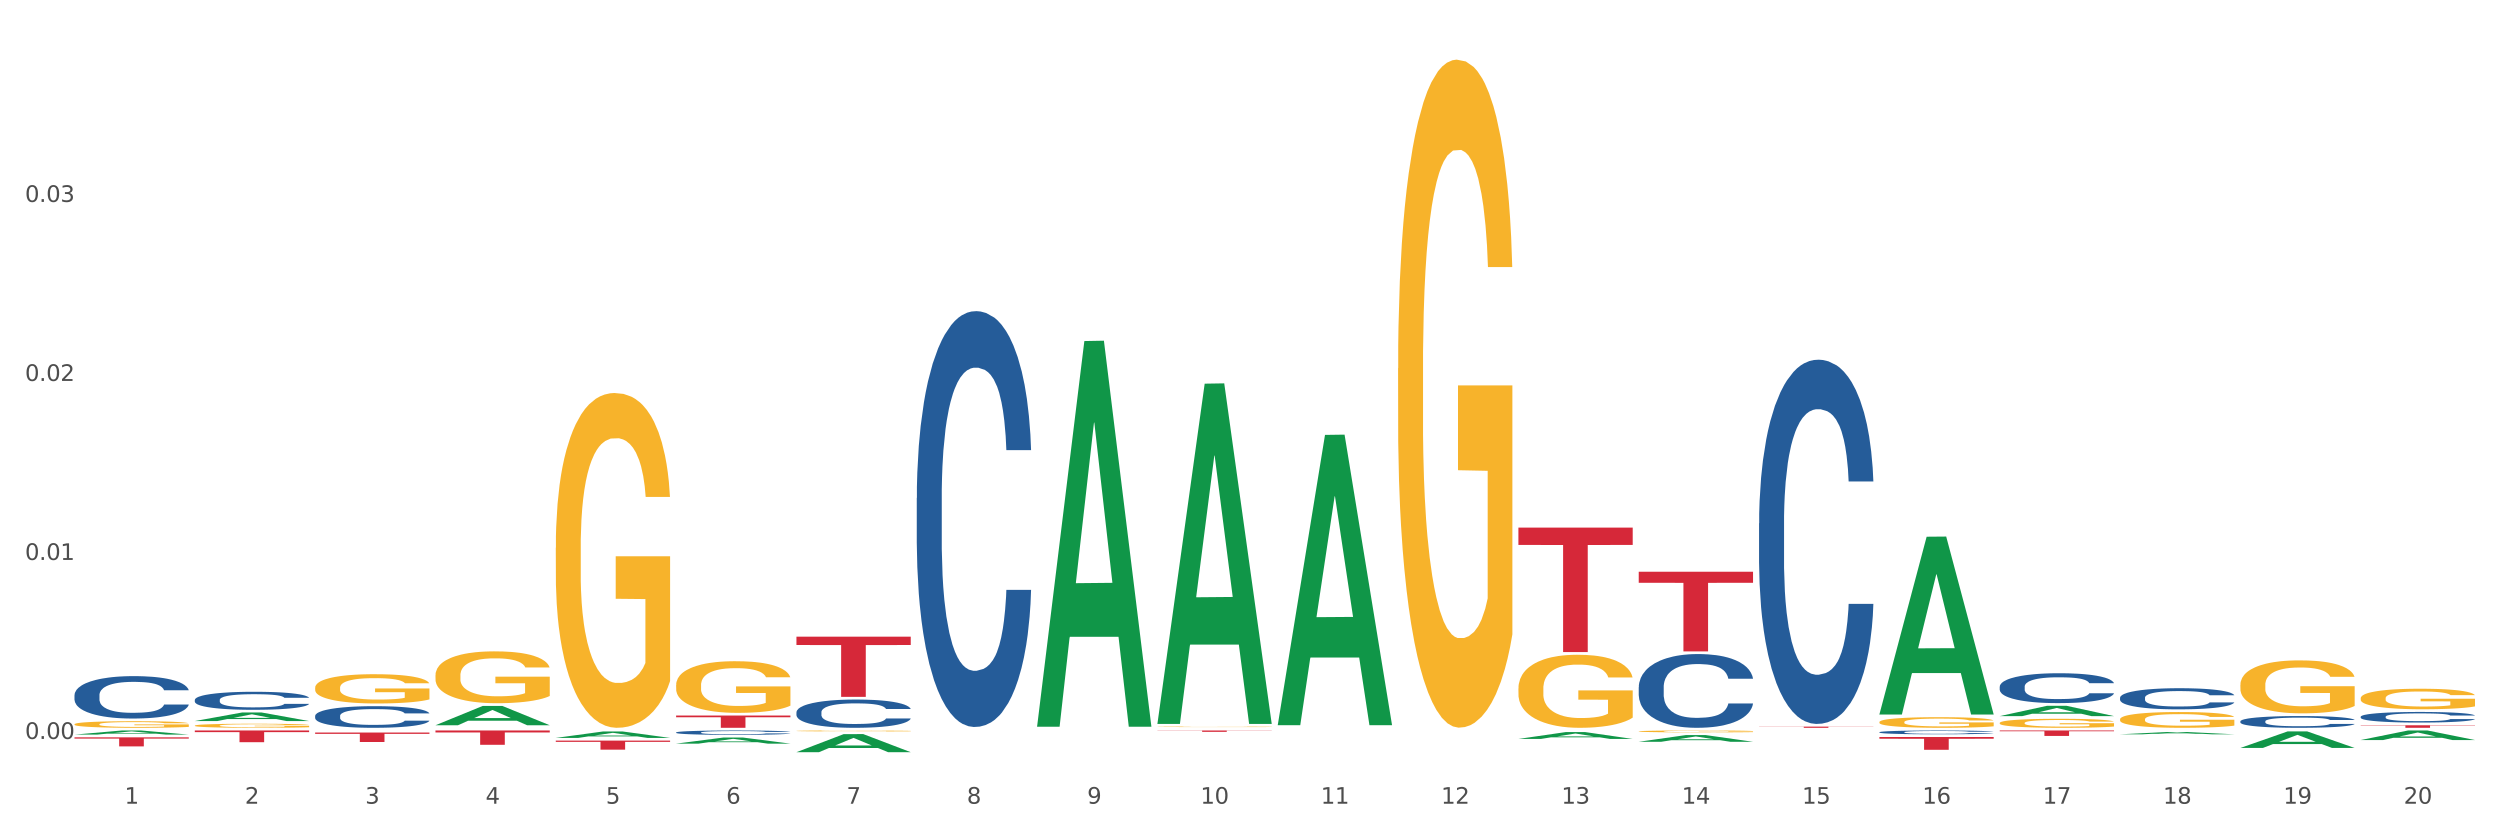
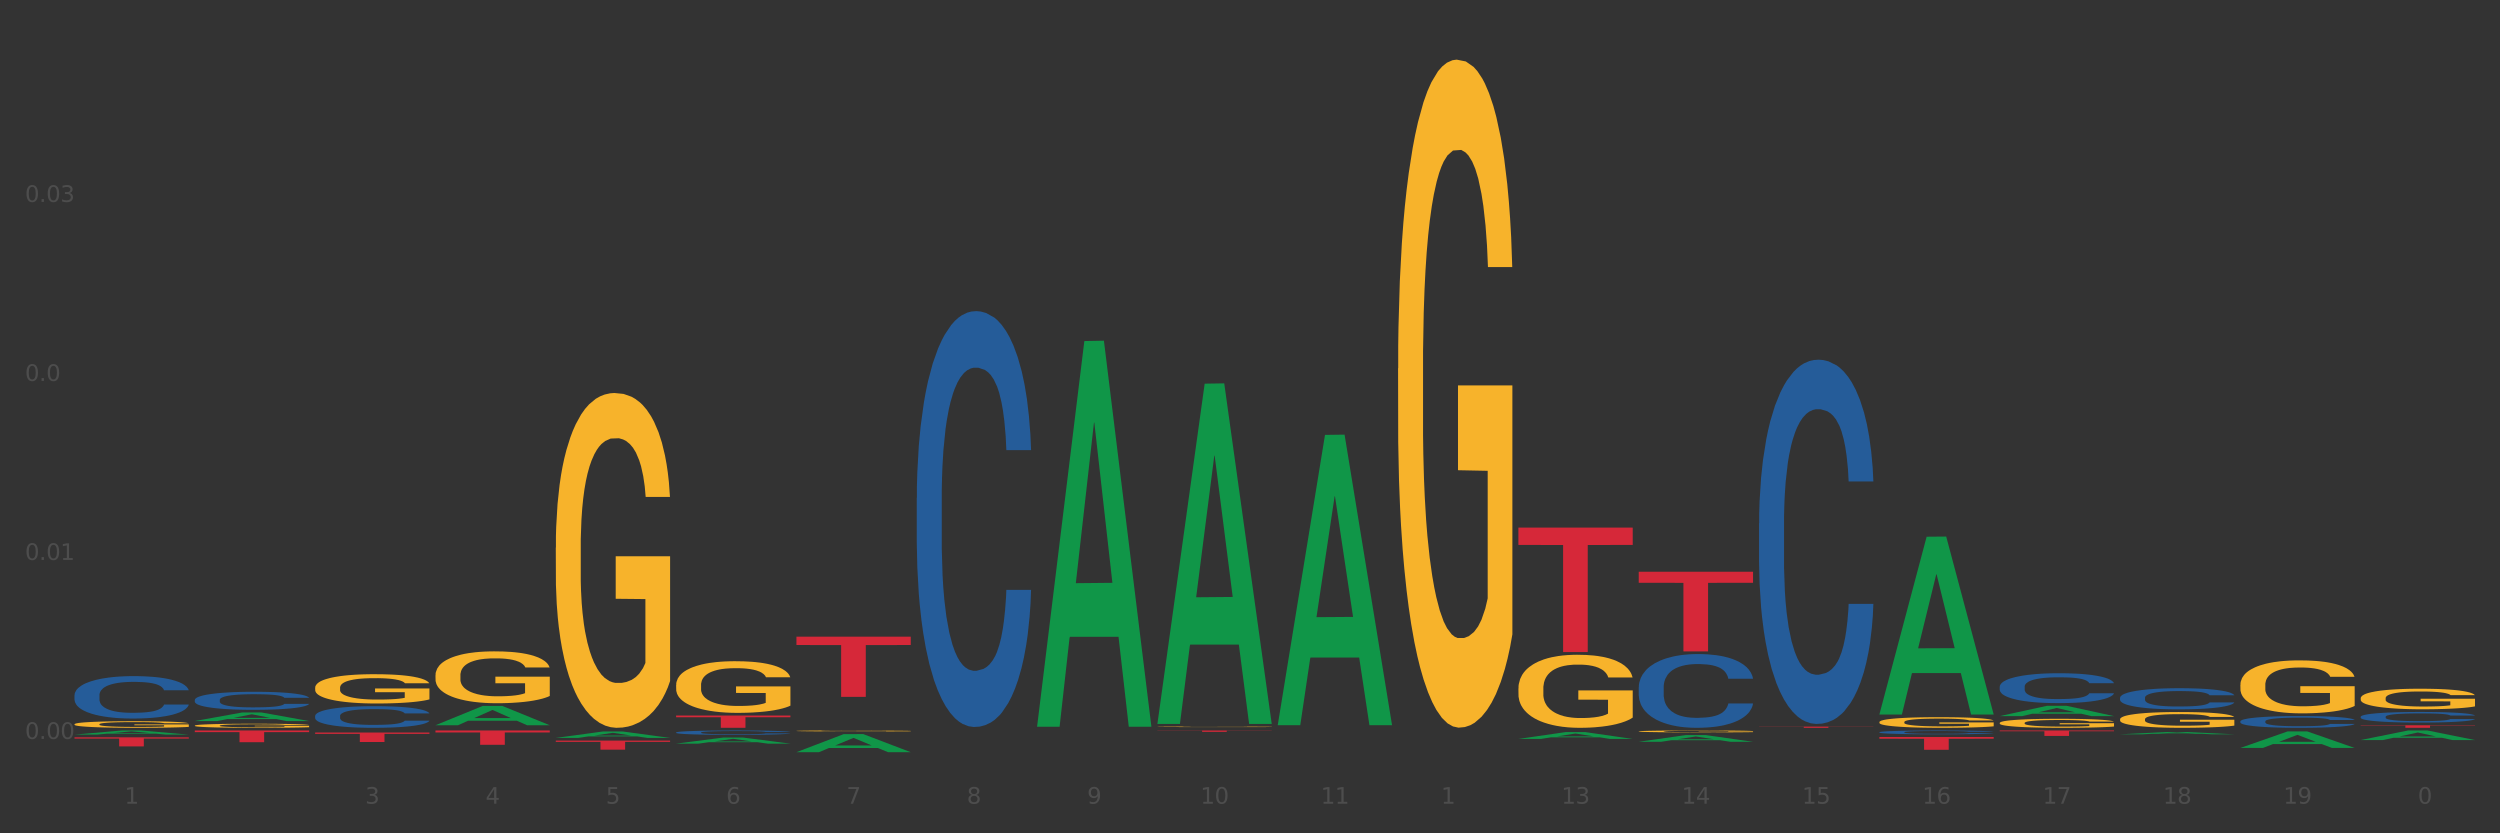
<svg xmlns="http://www.w3.org/2000/svg" xmlns:xlink="http://www.w3.org/1999/xlink" width="1080pt" height="360pt" viewBox="0 0 1080 360" version="1.1">
  <rect x="0" y="0" width="1080" height="360" fill="#333333" stroke="none" />
  <defs>
    <style type="text/css">*{stroke-linejoin: round; stroke-linecap: butt}</style>
  </defs>
  <g id="figure_1">
    <g id="patch_1">
-       <path d="M 0 360  L 1080 360  L 1080 0  L 0 0  z " style="fill: #ffffff; stroke: #ffffff; stroke-linejoin: miter" />
-     </g>
+       </g>
    <g id="axes_1">
      <g id="matplotlib.axis_1">
        <g id="xtick_1">
          <g id="text_1">
            <g style="fill: #4d4d4d" transform="translate(53.812 347.204) scale(0.096 -0.096)">
              <defs>
                <path id="DejaVuSans-31" d="M 794 531  L 1825 531  L 1825 4091  L 703 3866  L 703 4441  L 1819 4666  L 2450 4666  L 2450 531  L 3481 531  L 3481 0  L 794 0  L 794 531  z " transform="scale(0.016)" />
              </defs>
              <use xlink:href="#DejaVuSans-31" />
            </g>
          </g>
        </g>
        <g id="xtick_2">
          <g id="text_2">
            <g style="fill: #4d4d4d" transform="translate(105.793 347.204) scale(0.096 -0.096)">
              <defs>
-                 <path id="DejaVuSans-32" d="M 1228 531  L 3431 531  L 3431 0  L 469 0  L 469 531  Q 828 903 1448 1529  Q 2069 2156 2228 2338  Q 2531 2678 2651 2914  Q 2772 3150 2772 3378  Q 2772 3750 2511 3984  Q 2250 4219 1831 4219  Q 1534 4219 1204 4116  Q 875 4013 500 3803  L 500 4441  Q 881 4594 1212 4672  Q 1544 4750 1819 4750  Q 2544 4750 2975 4387  Q 3406 4025 3406 3419  Q 3406 3131 3298 2873  Q 3191 2616 2906 2266  Q 2828 2175 2409 1742  Q 1991 1309 1228 531  z " transform="scale(0.016)" />
-               </defs>
+                 </defs>
              <use xlink:href="#DejaVuSans-32" />
            </g>
          </g>
        </g>
        <g id="xtick_3">
          <g id="text_3">
            <g style="fill: #4d4d4d" transform="translate(157.774 347.204) scale(0.096 -0.096)">
              <defs>
                <path id="DejaVuSans-33" d="M 2597 2516  Q 3050 2419 3304 2112  Q 3559 1806 3559 1356  Q 3559 666 3084 287  Q 2609 -91 1734 -91  Q 1441 -91 1130 -33  Q 819 25 488 141  L 488 750  Q 750 597 1062 519  Q 1375 441 1716 441  Q 2309 441 2620 675  Q 2931 909 2931 1356  Q 2931 1769 2642 2001  Q 2353 2234 1838 2234  L 1294 2234  L 1294 2753  L 1863 2753  Q 2328 2753 2575 2939  Q 2822 3125 2822 3475  Q 2822 3834 2567 4026  Q 2313 4219 1838 4219  Q 1578 4219 1281 4162  Q 984 4106 628 3988  L 628 4550  Q 988 4650 1302 4700  Q 1616 4750 1894 4750  Q 2613 4750 3031 4423  Q 3450 4097 3450 3541  Q 3450 3153 3228 2886  Q 3006 2619 2597 2516  z " transform="scale(0.016)" />
              </defs>
              <use xlink:href="#DejaVuSans-33" />
            </g>
          </g>
        </g>
        <g id="xtick_4">
          <g id="text_4">
            <g style="fill: #4d4d4d" transform="translate(209.756 347.204) scale(0.096 -0.096)">
              <defs>
                <path id="DejaVuSans-34" d="M 2419 4116  L 825 1625  L 2419 1625  L 2419 4116  z M 2253 4666  L 3047 4666  L 3047 1625  L 3713 1625  L 3713 1100  L 3047 1100  L 3047 0  L 2419 0  L 2419 1100  L 313 1100  L 313 1709  L 2253 4666  z " transform="scale(0.016)" />
              </defs>
              <use xlink:href="#DejaVuSans-34" />
            </g>
          </g>
        </g>
        <g id="xtick_5">
          <g id="text_5">
            <g style="fill: #4d4d4d" transform="translate(261.737 347.204) scale(0.096 -0.096)">
              <defs>
                <path id="DejaVuSans-35" d="M 691 4666  L 3169 4666  L 3169 4134  L 1269 4134  L 1269 2991  Q 1406 3038 1543 3061  Q 1681 3084 1819 3084  Q 2600 3084 3056 2656  Q 3513 2228 3513 1497  Q 3513 744 3044 326  Q 2575 -91 1722 -91  Q 1428 -91 1123 -41  Q 819 9 494 109  L 494 744  Q 775 591 1075 516  Q 1375 441 1709 441  Q 2250 441 2565 725  Q 2881 1009 2881 1497  Q 2881 1984 2565 2268  Q 2250 2553 1709 2553  Q 1456 2553 1204 2497  Q 953 2441 691 2322  L 691 4666  z " transform="scale(0.016)" />
              </defs>
              <use xlink:href="#DejaVuSans-35" />
            </g>
          </g>
        </g>
        <g id="xtick_6">
          <g id="text_6">
            <g style="fill: #4d4d4d" transform="translate(313.718 347.204) scale(0.096 -0.096)">
              <defs>
                <path id="DejaVuSans-36" d="M 2113 2584  Q 1688 2584 1439 2293  Q 1191 2003 1191 1497  Q 1191 994 1439 701  Q 1688 409 2113 409  Q 2538 409 2786 701  Q 3034 994 3034 1497  Q 3034 2003 2786 2293  Q 2538 2584 2113 2584  z M 3366 4563  L 3366 3988  Q 3128 4100 2886 4159  Q 2644 4219 2406 4219  Q 1781 4219 1451 3797  Q 1122 3375 1075 2522  Q 1259 2794 1537 2939  Q 1816 3084 2150 3084  Q 2853 3084 3261 2657  Q 3669 2231 3669 1497  Q 3669 778 3244 343  Q 2819 -91 2113 -91  Q 1303 -91 875 529  Q 447 1150 447 2328  Q 447 3434 972 4092  Q 1497 4750 2381 4750  Q 2619 4750 2861 4703  Q 3103 4656 3366 4563  z " transform="scale(0.016)" />
              </defs>
              <use xlink:href="#DejaVuSans-36" />
            </g>
          </g>
        </g>
        <g id="xtick_7">
          <g id="text_7">
            <g style="fill: #4d4d4d" transform="translate(365.699 347.204) scale(0.096 -0.096)">
              <defs>
                <path id="DejaVuSans-37" d="M 525 4666  L 3525 4666  L 3525 4397  L 1831 0  L 1172 0  L 2766 4134  L 525 4134  L 525 4666  z " transform="scale(0.016)" />
              </defs>
              <use xlink:href="#DejaVuSans-37" />
            </g>
          </g>
        </g>
        <g id="xtick_8">
          <g id="text_8">
            <g style="fill: #4d4d4d" transform="translate(417.68 347.204) scale(0.096 -0.096)">
              <defs>
                <path id="DejaVuSans-38" d="M 2034 2216  Q 1584 2216 1326 1975  Q 1069 1734 1069 1313  Q 1069 891 1326 650  Q 1584 409 2034 409  Q 2484 409 2743 651  Q 3003 894 3003 1313  Q 3003 1734 2745 1975  Q 2488 2216 2034 2216  z M 1403 2484  Q 997 2584 770 2862  Q 544 3141 544 3541  Q 544 4100 942 4425  Q 1341 4750 2034 4750  Q 2731 4750 3128 4425  Q 3525 4100 3525 3541  Q 3525 3141 3298 2862  Q 3072 2584 2669 2484  Q 3125 2378 3379 2068  Q 3634 1759 3634 1313  Q 3634 634 3220 271  Q 2806 -91 2034 -91  Q 1263 -91 848 271  Q 434 634 434 1313  Q 434 1759 690 2068  Q 947 2378 1403 2484  z M 1172 3481  Q 1172 3119 1398 2916  Q 1625 2713 2034 2713  Q 2441 2713 2670 2916  Q 2900 3119 2900 3481  Q 2900 3844 2670 4047  Q 2441 4250 2034 4250  Q 1625 4250 1398 4047  Q 1172 3844 1172 3481  z " transform="scale(0.016)" />
              </defs>
              <use xlink:href="#DejaVuSans-38" />
            </g>
          </g>
        </g>
        <g id="xtick_9">
          <g id="text_9">
            <g style="fill: #4d4d4d" transform="translate(469.662 347.204) scale(0.096 -0.096)">
              <defs>
                <path id="DejaVuSans-39" d="M 703 97  L 703 672  Q 941 559 1184 500  Q 1428 441 1663 441  Q 2288 441 2617 861  Q 2947 1281 2994 2138  Q 2813 1869 2534 1725  Q 2256 1581 1919 1581  Q 1219 1581 811 2004  Q 403 2428 403 3163  Q 403 3881 828 4315  Q 1253 4750 1959 4750  Q 2769 4750 3195 4129  Q 3622 3509 3622 2328  Q 3622 1225 3098 567  Q 2575 -91 1691 -91  Q 1453 -91 1209 -44  Q 966 3 703 97  z M 1959 2075  Q 2384 2075 2632 2365  Q 2881 2656 2881 3163  Q 2881 3666 2632 3958  Q 2384 4250 1959 4250  Q 1534 4250 1286 3958  Q 1038 3666 1038 3163  Q 1038 2656 1286 2365  Q 1534 2075 1959 2075  z " transform="scale(0.016)" />
              </defs>
              <use xlink:href="#DejaVuSans-39" />
            </g>
          </g>
        </g>
        <g id="xtick_10">
          <g id="text_10">
            <g style="fill: #4d4d4d" transform="translate(518.589 347.204) scale(0.096 -0.096)">
              <defs>
                <path id="DejaVuSans-30" d="M 2034 4250  Q 1547 4250 1301 3770  Q 1056 3291 1056 2328  Q 1056 1369 1301 889  Q 1547 409 2034 409  Q 2525 409 2770 889  Q 3016 1369 3016 2328  Q 3016 3291 2770 3770  Q 2525 4250 2034 4250  z M 2034 4750  Q 2819 4750 3233 4129  Q 3647 3509 3647 2328  Q 3647 1150 3233 529  Q 2819 -91 2034 -91  Q 1250 -91 836 529  Q 422 1150 422 2328  Q 422 3509 836 4129  Q 1250 4750 2034 4750  z " transform="scale(0.016)" />
              </defs>
              <use xlink:href="#DejaVuSans-31" />
              <use xlink:href="#DejaVuSans-30" transform="translate(63.623 0)" />
            </g>
          </g>
        </g>
        <g id="xtick_11">
          <g id="text_11">
            <g style="fill: #4d4d4d" transform="translate(570.57 347.204) scale(0.096 -0.096)">
              <use xlink:href="#DejaVuSans-31" />
              <use xlink:href="#DejaVuSans-31" transform="translate(63.623 0)" />
            </g>
          </g>
        </g>
        <g id="xtick_12">
          <g id="text_12">
            <g style="fill: #4d4d4d" transform="translate(622.551 347.204) scale(0.096 -0.096)">
              <use xlink:href="#DejaVuSans-31" />
              <use xlink:href="#DejaVuSans-32" transform="translate(63.623 0)" />
            </g>
          </g>
        </g>
        <g id="xtick_13">
          <g id="text_13">
            <g style="fill: #4d4d4d" transform="translate(674.533 347.204) scale(0.096 -0.096)">
              <use xlink:href="#DejaVuSans-31" />
              <use xlink:href="#DejaVuSans-33" transform="translate(63.623 0)" />
            </g>
          </g>
        </g>
        <g id="xtick_14">
          <g id="text_14">
            <g style="fill: #4d4d4d" transform="translate(726.514 347.204) scale(0.096 -0.096)">
              <use xlink:href="#DejaVuSans-31" />
              <use xlink:href="#DejaVuSans-34" transform="translate(63.623 0)" />
            </g>
          </g>
        </g>
        <g id="xtick_15">
          <g id="text_15">
            <g style="fill: #4d4d4d" transform="translate(778.495 347.204) scale(0.096 -0.096)">
              <use xlink:href="#DejaVuSans-31" />
              <use xlink:href="#DejaVuSans-35" transform="translate(63.623 0)" />
            </g>
          </g>
        </g>
        <g id="xtick_16">
          <g id="text_16">
            <g style="fill: #4d4d4d" transform="translate(830.476 347.204) scale(0.096 -0.096)">
              <use xlink:href="#DejaVuSans-31" />
              <use xlink:href="#DejaVuSans-36" transform="translate(63.623 0)" />
            </g>
          </g>
        </g>
        <g id="xtick_17">
          <g id="text_17">
            <g style="fill: #4d4d4d" transform="translate(882.457 347.204) scale(0.096 -0.096)">
              <use xlink:href="#DejaVuSans-31" />
              <use xlink:href="#DejaVuSans-37" transform="translate(63.623 0)" />
            </g>
          </g>
        </g>
        <g id="xtick_18">
          <g id="text_18">
            <g style="fill: #4d4d4d" transform="translate(934.439 347.204) scale(0.096 -0.096)">
              <use xlink:href="#DejaVuSans-31" />
              <use xlink:href="#DejaVuSans-38" transform="translate(63.623 0)" />
            </g>
          </g>
        </g>
        <g id="xtick_19">
          <g id="text_19">
            <g style="fill: #4d4d4d" transform="translate(986.42 347.204) scale(0.096 -0.096)">
              <use xlink:href="#DejaVuSans-31" />
              <use xlink:href="#DejaVuSans-39" transform="translate(63.623 0)" />
            </g>
          </g>
        </g>
        <g id="xtick_20">
          <g id="text_20">
            <g style="fill: #4d4d4d" transform="translate(1038.401 347.204) scale(0.096 -0.096)">
              <use xlink:href="#DejaVuSans-32" />
              <use xlink:href="#DejaVuSans-30" transform="translate(63.623 0)" />
            </g>
          </g>
        </g>
        <g id="xtick_21" />
        <g id="xtick_22" />
        <g id="xtick_23" />
        <g id="xtick_24" />
        <g id="xtick_25" />
        <g id="xtick_26" />
        <g id="xtick_27" />
        <g id="xtick_28" />
        <g id="xtick_29" />
        <g id="xtick_30" />
        <g id="xtick_31" />
        <g id="xtick_32" />
        <g id="xtick_33" />
        <g id="xtick_34" />
        <g id="xtick_35" />
        <g id="xtick_36" />
        <g id="xtick_37" />
        <g id="xtick_38" />
        <g id="xtick_39" />
      </g>
      <g id="matplotlib.axis_2">
        <g id="ytick_1">
          <g id="text_21">
            <g style="fill: #4d4d4d" transform="translate(10.8 319.219) scale(0.096 -0.096)">
              <defs>
                <path id="DejaVuSans-2e" d="M 684 794  L 1344 794  L 1344 0  L 684 0  L 684 794  z " transform="scale(0.016)" />
              </defs>
              <use xlink:href="#DejaVuSans-30" />
              <use xlink:href="#DejaVuSans-2e" transform="translate(63.623 0)" />
              <use xlink:href="#DejaVuSans-30" transform="translate(95.41 0)" />
              <use xlink:href="#DejaVuSans-30" transform="translate(159.033 0)" />
            </g>
          </g>
        </g>
        <g id="ytick_2">
          <g id="text_22">
            <g style="fill: #4d4d4d" transform="translate(10.8 241.891) scale(0.096 -0.096)">
              <use xlink:href="#DejaVuSans-30" />
              <use xlink:href="#DejaVuSans-2e" transform="translate(63.623 0)" />
              <use xlink:href="#DejaVuSans-30" transform="translate(95.41 0)" />
              <use xlink:href="#DejaVuSans-31" transform="translate(159.033 0)" />
            </g>
          </g>
        </g>
        <g id="ytick_3">
          <g id="text_23">
            <g style="fill: #4d4d4d" transform="translate(10.8 164.563) scale(0.096 -0.096)">
              <use xlink:href="#DejaVuSans-30" />
              <use xlink:href="#DejaVuSans-2e" transform="translate(63.623 0)" />
              <use xlink:href="#DejaVuSans-30" transform="translate(95.41 0)" />
              <use xlink:href="#DejaVuSans-32" transform="translate(159.033 0)" />
            </g>
          </g>
        </g>
        <g id="ytick_4">
          <g id="text_24">
            <g style="fill: #4d4d4d" transform="translate(10.8 87.234) scale(0.096 -0.096)">
              <use xlink:href="#DejaVuSans-30" />
              <use xlink:href="#DejaVuSans-2e" transform="translate(63.623 0)" />
              <use xlink:href="#DejaVuSans-30" transform="translate(95.41 0)" />
              <use xlink:href="#DejaVuSans-33" transform="translate(159.033 0)" />
            </g>
          </g>
        </g>
        <g id="ytick_5" />
        <g id="ytick_6" />
        <g id="ytick_7" />
        <g id="ytick_8" />
      </g>
      <g id="PolyCollection_1">
        <path d="M 32.175 317.352  L 32.226 317.35  L 52.59 315.574  L 61.041 315.572  L 81.557 317.355  L 71.783 317.355  L 67.353 316.94  L 46.328 316.94  L 46.175 316.947  L 41.899 317.355  L 32.175 317.355  L 32.175 317.352  L 48.975 316.692  L 64.706 316.69  L 56.917 315.952  L 56.815 315.949  L 56.713 315.954  L 48.924 316.69  L 48.975 316.692  L 32.175 317.352  z " clip-path="url(#pd534e84fb0)" style="fill: #109648" />
        <path d="M 84.156 311.487  L 84.207 311.484  L 104.571 307.8  L 113.022 307.797  L 133.538 311.494  L 123.764 311.494  L 119.335 310.633  L 98.309 310.633  L 98.156 310.647  L 93.88 311.494  L 84.156 311.494  L 84.156 311.487  L 100.956 310.119  L 116.687 310.116  L 108.898 308.585  L 108.796 308.578  L 108.695 308.588  L 100.905 310.116  L 100.956 310.119  L 84.156 311.487  z " clip-path="url(#pd534e84fb0)" style="fill: #109648" />
        <path d="M 188.119 313.297  L 188.17 313.289  L 208.533 304.961  L 216.984 304.953  L 237.501 313.312  L 227.726 313.312  L 223.297 311.366  L 202.271 311.366  L 202.119 311.397  L 197.842 313.312  L 188.119 313.312  L 188.119 313.297  L 204.919 310.204  L 220.65 310.196  L 212.861 306.735  L 212.759 306.719  L 212.657 306.743  L 204.868 310.196  L 204.919 310.204  L 188.119 313.297  z " clip-path="url(#pd534e84fb0)" style="fill: #109648" />
        <path d="M 240.1 318.773  L 240.151 318.77  L 260.514 315.997  L 268.965 315.995  L 289.482 318.778  L 279.707 318.778  L 275.278 318.13  L 254.253 318.13  L 254.1 318.14  L 249.824 318.778  L 240.1 318.778  L 240.1 318.773  L 256.9 317.743  L 272.631 317.74  L 264.842 316.588  L 264.74 316.583  L 264.638 316.59  L 256.849 317.74  L 256.9 317.743  L 240.1 318.773  z " clip-path="url(#pd534e84fb0)" style="fill: #109648" />
        <path d="M 292.081 321.247  L 292.132 321.245  L 312.496 318.619  L 320.947 318.617  L 341.463 321.252  L 331.689 321.252  L 327.259 320.639  L 306.234 320.639  L 306.081 320.648  L 301.805 321.252  L 292.081 321.252  L 292.081 321.247  L 308.881 320.272  L 324.612 320.27  L 316.823 319.179  L 316.721 319.174  L 316.619 319.181  L 308.83 320.27  L 308.881 320.272  L 292.081 321.247  z " clip-path="url(#pd534e84fb0)" style="fill: #109648" />
        <path d="M 344.062 324.935  L 344.113 324.927  L 364.477 317.137  L 372.928 317.129  L 393.444 324.95  L 383.67 324.95  L 379.241 323.129  L 358.215 323.129  L 358.062 323.158  L 353.786 324.95  L 344.062 324.95  L 344.062 324.935  L 360.862 322.042  L 376.593 322.034  L 368.804 318.796  L 368.702 318.782  L 368.601 318.804  L 360.811 322.034  L 360.862 322.042  L 344.062 324.935  z " clip-path="url(#pd534e84fb0)" style="fill: #109648" />
        <path d="M 448.025 313.633  L 448.076 313.476  L 468.439 147.334  L 476.89 147.177  L 497.407 313.946  L 487.632 313.946  L 483.203 275.111  L 462.177 275.111  L 462.025 275.738  L 457.748 313.946  L 448.025 313.946  L 448.025 313.633  L 464.825 251.936  L 480.556 251.779  L 472.767 182.723  L 472.665 182.41  L 472.563 182.88  L 464.774 251.779  L 464.825 251.936  L 448.025 313.633  z " clip-path="url(#pd534e84fb0)" style="fill: #109648" />
        <path d="M 500.006 312.449  L 500.057 312.311  L 520.421 165.746  L 528.871 165.608  L 549.388 312.725  L 539.613 312.725  L 535.184 278.467  L 514.159 278.467  L 514.006 279.019  L 509.73 312.725  L 500.006 312.725  L 500.006 312.449  L 516.806 258.022  L 532.537 257.884  L 524.748 196.965  L 524.646 196.689  L 524.544 197.104  L 516.755 257.884  L 516.806 258.022  L 500.006 312.449  z " clip-path="url(#pd534e84fb0)" style="fill: #109648" />
        <path d="M 863.874 315.572  L 913.256 315.572  L 913.256 315.898  L 893.831 315.9  L 893.831 317.917  L 883.182 317.917  L 883.182 315.9  L 863.874 315.898  L 863.874 315.574  L 863.874 315.572  z " clip-path="url(#pd534e84fb0)" style="fill: #d62839" />
        <path d="M 1019.818 313.305  L 1069.2 313.305  L 1069.2 313.459  L 1049.775 313.46  L 1049.775 314.413  L 1039.126 314.413  L 1039.126 313.46  L 1019.818 313.459  L 1019.818 313.307  L 1019.818 313.305  z " clip-path="url(#pd534e84fb0)" style="fill: #d62839" />
        <path d="M 811.893 318.377  L 861.275 318.377  L 861.275 319.145  L 841.85 319.15  L 841.85 323.903  L 831.201 323.903  L 831.201 319.15  L 811.893 319.145  L 811.893 318.382  L 811.893 318.377  z " clip-path="url(#pd534e84fb0)" style="fill: #d62839" />
        <path d="M 759.912 313.9  L 809.294 313.9  L 809.294 313.972  L 789.869 313.972  L 789.869 314.413  L 779.22 314.413  L 779.22 313.972  L 759.912 313.972  L 759.912 313.901  L 759.912 313.9  z " clip-path="url(#pd534e84fb0)" style="fill: #d62839" />
        <path d="M 707.931 246.975  L 757.313 246.975  L 757.313 251.758  L 737.888 251.79  L 737.888 281.391  L 727.239 281.391  L 727.239 251.79  L 707.931 251.758  L 707.931 247.007  L 707.931 246.975  z " clip-path="url(#pd534e84fb0)" style="fill: #d62839" />
        <path d="M 655.949 227.928  L 705.332 227.928  L 705.332 235.4  L 685.906 235.451  L 685.906 281.697  L 675.258 281.697  L 675.258 235.451  L 655.949 235.4  L 655.949 227.979  L 655.949 227.928  z " clip-path="url(#pd534e84fb0)" style="fill: #d62839" />
        <path d="M 84.156 315.572  L 133.538 315.572  L 133.538 316.273  L 114.113 316.278  L 114.113 320.62  L 103.464 320.62  L 103.464 316.278  L 84.156 316.273  L 84.156 315.577  L 84.156 315.572  z " clip-path="url(#pd534e84fb0)" style="fill: #d62839" />
        <path d="M 32.175 318.514  L 81.557 318.514  L 81.557 319.062  L 62.132 319.066  L 62.132 322.454  L 51.483 322.454  L 51.483 319.066  L 32.175 319.062  L 32.175 318.518  L 32.175 318.514  z " clip-path="url(#pd534e84fb0)" style="fill: #d62839" />
        <path d="M 240.1 319.937  L 289.482 319.937  L 289.482 320.483  L 270.057 320.487  L 270.057 323.865  L 259.408 323.865  L 259.408 320.487  L 240.1 320.483  L 240.1 319.941  L 240.1 319.937  z " clip-path="url(#pd534e84fb0)" style="fill: #d62839" />
        <path d="M 292.081 309.119  L 341.463 309.119  L 341.463 309.855  L 322.038 309.859  L 322.038 314.413  L 311.389 314.413  L 311.389 309.859  L 292.081 309.855  L 292.081 309.124  L 292.081 309.119  z " clip-path="url(#pd534e84fb0)" style="fill: #d62839" />
        <path d="M 344.062 275.033  L 393.444 275.033  L 393.444 278.647  L 374.019 278.672  L 374.019 301.044  L 363.37 301.044  L 363.37 278.672  L 344.062 278.647  L 344.062 275.057  L 344.062 275.033  z " clip-path="url(#pd534e84fb0)" style="fill: #d62839" />
        <path d="M 500.006 315.572  L 549.388 315.572  L 549.388 315.653  L 529.963 315.654  L 529.963 316.157  L 519.314 316.157  L 519.314 315.654  L 500.006 315.653  L 500.006 315.572  L 500.006 315.572  z " clip-path="url(#pd534e84fb0)" style="fill: #d62839" />
        <path d="M 188.119 315.572  L 237.501 315.572  L 237.501 316.432  L 218.076 316.438  L 218.076 321.764  L 207.427 321.764  L 207.427 316.438  L 188.119 316.432  L 188.119 315.578  L 188.119 315.572  z " clip-path="url(#pd534e84fb0)" style="fill: #d62839" />
        <path d="M 136.137 316.466  L 185.52 316.466  L 185.52 317.031  L 166.094 317.035  L 166.094 320.533  L 155.446 320.533  L 155.446 317.035  L 136.137 317.031  L 136.137 316.47  L 136.137 316.466  z " clip-path="url(#pd534e84fb0)" style="fill: #d62839" />
        <path d="M 967.837 323.104  L 967.888 323.098  L 988.251 315.969  L 996.702 315.962  L 1017.219 323.118  L 1007.444 323.118  L 1003.015 321.451  L 981.989 321.451  L 981.837 321.478  L 977.56 323.118  L 967.837 323.118  L 967.837 323.104  L 984.637 320.457  L 1000.368 320.45  L 992.579 317.487  L 992.477 317.474  L 992.375 317.494  L 984.586 320.45  L 984.637 320.457  L 967.837 323.104  z " clip-path="url(#pd534e84fb0)" style="fill: #109648" />
        <path d="M 915.855 317.22  L 915.906 317.219  L 936.27 316.221  L 944.721 316.22  L 965.238 317.222  L 955.463 317.222  L 951.034 316.988  L 930.008 316.988  L 929.856 316.992  L 925.579 317.222  L 915.855 317.222  L 915.855 317.22  L 932.656 316.849  L 948.387 316.848  L 940.597 316.433  L 940.496 316.431  L 940.394 316.434  L 932.605 316.848  L 932.656 316.849  L 915.855 317.22  z " clip-path="url(#pd534e84fb0)" style="fill: #109648" />
        <path d="M 811.893 316.311  L 811.951 316.31  L 811.951 316.268  L 812.127 316.211  L 812.769 316.105  L 813.586 316.026  L 814.987 315.933  L 815.746 315.893  L 816.738 315.85  L 818.781 315.779  L 821.116 315.719  L 822.75 315.686  L 823.976 315.665  L 826.719 315.628  L 828.295 315.611  L 829.93 315.597  L 831.331 315.588  L 833.666 315.578  L 835.533 315.573  L 837.693 315.572  L 839.503 315.573  L 841.896 315.579  L 845.398 315.597  L 846.741 315.608  L 848.55 315.626  L 850.418 315.65  L 851.936 315.674  L 853.687 315.709  L 855.496 315.754  L 857.248 315.811  L 858.473 315.863  L 859.466 315.919  L 860.341 315.987  L 860.983 316.06  L 861.275 316.122  L 850.593 316.122  L 850.301 316.066  L 849.718 316.006  L 849.134 315.966  L 848.492 315.933  L 847.5 315.895  L 846.624 315.871  L 845.165 315.842  L 843.822 315.824  L 842.713 315.814  L 841.371 315.805  L 838.51 315.796  L 836.467 315.796  L 835.183 315.799  L 833.607 315.806  L 832.265 315.817  L 830.689 315.835  L 829.463 315.854  L 828.237 315.88  L 827.537 315.898  L 826.486 315.931  L 825.785 315.958  L 824.851 316.005  L 824.326 316.038  L 823.392 316.123  L 822.984 316.187  L 822.808 316.23  L 822.692 316.278  L 822.692 316.513  L 823.042 316.618  L 823.334 316.663  L 823.801 316.714  L 824.676 316.78  L 825.961 316.845  L 827.303 316.891  L 828.412 316.92  L 829.463 316.941  L 830.513 316.957  L 831.798 316.972  L 832.848 316.981  L 834.424 316.99  L 836.292 316.995  L 837.752 316.995  L 840.728 316.987  L 842.071 316.98  L 843.355 316.969  L 844.756 316.953  L 845.865 316.935  L 846.507 316.921  L 847.558 316.893  L 848.375 316.863  L 849.076 316.828  L 849.543 316.798  L 850.068 316.753  L 850.476 316.702  L 850.593 316.675  L 861.275 316.675  L 861.042 316.729  L 860.633 316.782  L 859.816 316.852  L 859.174 316.893  L 858.182 316.942  L 857.131 316.984  L 855.672 317.031  L 854.329 317.066  L 852.928 317.096  L 851.41 317.123  L 848.667 317.16  L 847.675 317.171  L 845.573 317.189  L 843.939 317.199  L 841.546 317.21  L 839.094 317.216  L 836.526 317.217  L 834.249 317.214  L 831.739 317.205  L 830.163 317.196  L 828.412 317.183  L 826.369 317.162  L 824.443 317.136  L 822.633 317.106  L 820.941 317.072  L 819.365 317.033  L 817.322 316.968  L 815.804 316.905  L 814.695 316.846  L 813.936 316.797  L 813.177 316.734  L 812.769 316.69  L 812.127 316.585  L 811.893 316.487  L 811.893 316.311  z " clip-path="url(#pd534e84fb0)" style="fill: #255c99" />
        <path d="M 863.874 296.638  L 863.933 296.626  L 863.933 296.296  L 864.108 295.848  L 864.75 295.023  L 865.567 294.398  L 866.968 293.667  L 867.727 293.36  L 868.719 293.018  L 870.762 292.464  L 873.097 291.993  L 874.731 291.733  L 875.957 291.568  L 878.701 291.273  L 880.277 291.144  L 881.911 291.038  L 883.312 290.967  L 885.647 290.884  L 887.515 290.849  L 889.674 290.837  L 891.484 290.849  L 893.877 290.896  L 897.379 291.038  L 898.722 291.12  L 900.531 291.262  L 902.399 291.45  L 903.917 291.639  L 905.668 291.91  L 907.478 292.264  L 909.229 292.712  L 910.455 293.124  L 911.447 293.561  L 912.322 294.091  L 912.965 294.669  L 913.256 295.152  L 902.574 295.152  L 902.283 294.716  L 901.699 294.244  L 901.115 293.926  L 900.473 293.667  L 899.481 293.372  L 898.605 293.183  L 897.146 292.959  L 895.803 292.818  L 894.694 292.735  L 893.352 292.665  L 890.492 292.594  L 888.449 292.594  L 887.164 292.617  L 885.588 292.676  L 884.246 292.759  L 882.67 292.9  L 881.444 293.054  L 880.218 293.254  L 879.518 293.396  L 878.467 293.655  L 877.767 293.867  L 876.833 294.233  L 876.307 294.492  L 875.373 295.164  L 874.965 295.659  L 874.79 296.001  L 874.673 296.378  L 874.673 298.218  L 875.023 299.043  L 875.315 299.397  L 875.782 299.798  L 876.658 300.316  L 877.942 300.823  L 879.284 301.189  L 880.393 301.413  L 881.444 301.578  L 882.495 301.708  L 883.779 301.825  L 884.83 301.896  L 886.406 301.967  L 888.273 302.002  L 889.733 302.002  L 892.71 301.943  L 894.052 301.884  L 895.336 301.802  L 896.737 301.672  L 897.846 301.531  L 898.488 301.425  L 899.539 301.201  L 900.356 300.965  L 901.057 300.694  L 901.524 300.458  L 902.049 300.104  L 902.458 299.703  L 902.574 299.491  L 913.256 299.491  L 913.023 299.915  L 912.614 300.328  L 911.797 300.882  L 911.155 301.201  L 910.163 301.59  L 909.112 301.92  L 907.653 302.285  L 906.31 302.556  L 904.909 302.792  L 903.392 303.004  L 900.648 303.299  L 899.656 303.382  L 897.555 303.523  L 895.92 303.606  L 893.527 303.688  L 891.075 303.735  L 888.507 303.747  L 886.23 303.724  L 883.72 303.653  L 882.144 303.582  L 880.393 303.476  L 878.35 303.311  L 876.424 303.111  L 874.615 302.875  L 872.922 302.604  L 871.346 302.297  L 869.303 301.79  L 867.785 301.295  L 866.676 300.835  L 865.917 300.446  L 865.158 299.951  L 864.75 299.609  L 864.108 298.784  L 863.874 298.017  L 863.874 296.638  z " clip-path="url(#pd534e84fb0)" style="fill: #255c99" />
        <path d="M 915.855 301.409  L 915.914 301.401  L 915.914 301.167  L 916.089 300.85  L 916.731 300.267  L 917.548 299.825  L 918.949 299.307  L 919.708 299.091  L 920.7 298.849  L 922.743 298.457  L 925.078 298.123  L 926.713 297.94  L 927.938 297.823  L 930.682 297.615  L 932.258 297.523  L 933.892 297.448  L 935.293 297.398  L 937.628 297.339  L 939.496 297.314  L 941.656 297.306  L 943.465 297.314  L 945.858 297.348  L 949.361 297.448  L 950.703 297.506  L 952.513 297.606  L 954.381 297.74  L 955.898 297.873  L 957.649 298.065  L 959.459 298.315  L 961.21 298.632  L 962.436 298.924  L 963.428 299.232  L 964.304 299.608  L 964.946 300.016  L 965.238 300.358  L 954.556 300.358  L 954.264 300.05  L 953.68 299.716  L 953.096 299.491  L 952.454 299.307  L 951.462 299.099  L 950.586 298.966  L 949.127 298.807  L 947.785 298.707  L 946.676 298.649  L 945.333 298.599  L 942.473 298.549  L 940.43 298.549  L 939.146 298.565  L 937.57 298.607  L 936.227 298.665  L 934.651 298.765  L 933.425 298.874  L 932.199 299.016  L 931.499 299.116  L 930.448 299.299  L 929.748 299.449  L 928.814 299.708  L 928.289 299.891  L 927.355 300.367  L 926.946 300.717  L 926.771 300.959  L 926.654 301.226  L 926.654 302.526  L 927.004 303.11  L 927.296 303.36  L 927.763 303.644  L 928.639 304.011  L 929.923 304.369  L 931.265 304.628  L 932.375 304.786  L 933.425 304.903  L 934.476 304.995  L 935.76 305.078  L 936.811 305.128  L 938.387 305.178  L 940.255 305.203  L 941.714 305.203  L 944.691 305.162  L 946.033 305.12  L 947.318 305.062  L 948.719 304.97  L 949.828 304.87  L 950.47 304.795  L 951.52 304.636  L 952.338 304.47  L 953.038 304.278  L 953.505 304.111  L 954.03 303.861  L 954.439 303.577  L 954.556 303.427  L 965.238 303.427  L 965.004 303.727  L 964.596 304.019  L 963.778 304.411  L 963.136 304.636  L 962.144 304.912  L 961.093 305.145  L 959.634 305.404  L 958.291 305.595  L 956.89 305.762  L 955.373 305.912  L 952.629 306.121  L 951.637 306.179  L 949.536 306.279  L 947.901 306.338  L 945.508 306.396  L 943.056 306.429  L 940.488 306.438  L 938.212 306.421  L 935.702 306.371  L 934.126 306.321  L 932.375 306.246  L 930.332 306.129  L 928.405 305.987  L 926.596 305.821  L 924.903 305.629  L 923.327 305.412  L 921.284 305.053  L 919.766 304.703  L 918.657 304.378  L 917.898 304.103  L 917.14 303.752  L 916.731 303.511  L 916.089 302.927  L 915.855 302.385  L 915.855 301.409  z " clip-path="url(#pd534e84fb0)" style="fill: #255c99" />
        <path d="M 967.837 311.613  L 967.895 311.609  L 967.895 311.479  L 968.07 311.302  L 968.712 310.977  L 969.529 310.731  L 970.93 310.443  L 971.689 310.323  L 972.681 310.188  L 974.724 309.97  L 977.059 309.784  L 978.694 309.682  L 979.92 309.617  L 982.663 309.501  L 984.239 309.45  L 985.873 309.408  L 987.274 309.38  L 989.609 309.348  L 991.477 309.334  L 993.637 309.329  L 995.446 309.334  L 997.84 309.352  L 1001.342 309.408  L 1002.684 309.441  L 1004.494 309.496  L 1006.362 309.571  L 1007.879 309.645  L 1009.631 309.752  L 1011.44 309.891  L 1013.191 310.067  L 1014.417 310.23  L 1015.409 310.402  L 1016.285 310.611  L 1016.927 310.838  L 1017.219 311.028  L 1006.537 311.028  L 1006.245 310.857  L 1005.661 310.671  L 1005.078 310.546  L 1004.435 310.443  L 1003.443 310.327  L 1002.568 310.253  L 1001.108 310.165  L 999.766 310.109  L 998.657 310.077  L 997.314 310.049  L 994.454 310.021  L 992.411 310.021  L 991.127 310.03  L 989.551 310.053  L 988.208 310.086  L 986.632 310.142  L 985.406 310.202  L 984.181 310.281  L 983.48 310.337  L 982.429 310.439  L 981.729 310.522  L 980.795 310.666  L 980.27 310.768  L 979.336 311.033  L 978.927 311.228  L 978.752 311.363  L 978.635 311.511  L 978.635 312.235  L 978.986 312.56  L 979.277 312.7  L 979.744 312.857  L 980.62 313.062  L 981.904 313.261  L 983.247 313.405  L 984.356 313.493  L 985.406 313.558  L 986.457 313.61  L 987.741 313.656  L 988.792 313.684  L 990.368 313.712  L 992.236 313.726  L 993.695 313.726  L 996.672 313.702  L 998.015 313.679  L 999.299 313.647  L 1000.7 313.596  L 1001.809 313.54  L 1002.451 313.498  L 1003.502 313.41  L 1004.319 313.317  L 1005.019 313.21  L 1005.486 313.117  L 1006.012 312.978  L 1006.42 312.82  L 1006.537 312.737  L 1017.219 312.737  L 1016.985 312.904  L 1016.577 313.066  L 1015.76 313.285  L 1015.117 313.41  L 1014.125 313.563  L 1013.074 313.693  L 1011.615 313.837  L 1010.273 313.944  L 1008.872 314.037  L 1007.354 314.12  L 1004.611 314.236  L 1003.618 314.269  L 1001.517 314.324  L 999.883 314.357  L 997.489 314.389  L 995.038 314.408  L 992.469 314.413  L 990.193 314.403  L 987.683 314.376  L 986.107 314.348  L 984.356 314.306  L 982.313 314.241  L 980.386 314.162  L 978.577 314.069  L 976.884 313.962  L 975.308 313.842  L 973.265 313.642  L 971.748 313.447  L 970.638 313.266  L 969.88 313.113  L 969.121 312.918  L 968.712 312.783  L 968.07 312.458  L 967.837 312.156  L 967.837 311.613  z " clip-path="url(#pd534e84fb0)" style="fill: #255c99" />
-         <path d="M 344.062 307.689  L 344.121 307.678  L 344.121 307.366  L 344.296 306.942  L 344.938 306.161  L 345.755 305.57  L 347.156 304.879  L 347.915 304.589  L 348.907 304.266  L 350.95 303.742  L 353.285 303.296  L 354.919 303.05  L 356.145 302.894  L 358.889 302.615  L 360.465 302.493  L 362.099 302.392  L 363.5 302.325  L 365.835 302.247  L 367.703 302.214  L 369.862 302.203  L 371.672 302.214  L 374.065 302.259  L 377.567 302.392  L 378.91 302.47  L 380.719 302.604  L 382.587 302.783  L 384.105 302.961  L 385.856 303.217  L 387.666 303.552  L 389.417 303.976  L 390.643 304.366  L 391.635 304.779  L 392.51 305.28  L 393.153 305.827  L 393.444 306.284  L 382.762 306.284  L 382.471 305.871  L 381.887 305.425  L 381.303 305.124  L 380.661 304.879  L 379.669 304.6  L 378.793 304.422  L 377.334 304.21  L 375.991 304.076  L 374.882 303.998  L 373.54 303.931  L 370.68 303.864  L 368.637 303.864  L 367.352 303.887  L 365.776 303.942  L 364.434 304.02  L 362.858 304.154  L 361.632 304.299  L 360.406 304.489  L 359.706 304.622  L 358.655 304.868  L 357.955 305.068  L 357.021 305.414  L 356.495 305.659  L 355.561 306.295  L 355.153 306.763  L 354.978 307.087  L 354.861 307.444  L 354.861 309.183  L 355.211 309.964  L 355.503 310.298  L 355.97 310.677  L 356.846 311.168  L 358.13 311.647  L 359.472 311.993  L 360.581 312.205  L 361.632 312.361  L 362.683 312.484  L 363.967 312.595  L 365.018 312.662  L 366.594 312.729  L 368.461 312.762  L 369.921 312.762  L 372.898 312.707  L 374.24 312.651  L 375.524 312.573  L 376.925 312.45  L 378.034 312.316  L 378.676 312.216  L 379.727 312.004  L 380.544 311.781  L 381.245 311.525  L 381.712 311.302  L 382.237 310.967  L 382.646 310.588  L 382.762 310.387  L 393.444 310.387  L 393.211 310.789  L 392.802 311.179  L 391.985 311.703  L 391.343 312.004  L 390.351 312.372  L 389.3 312.684  L 387.841 313.03  L 386.498 313.286  L 385.097 313.509  L 383.58 313.71  L 380.836 313.989  L 379.844 314.067  L 377.742 314.201  L 376.108 314.279  L 373.715 314.357  L 371.263 314.402  L 368.695 314.413  L 366.418 314.39  L 363.908 314.323  L 362.332 314.257  L 360.581 314.156  L 358.538 314  L 356.612 313.811  L 354.803 313.588  L 353.11 313.331  L 351.534 313.041  L 349.491 312.562  L 347.973 312.093  L 346.864 311.658  L 346.105 311.291  L 345.346 310.822  L 344.938 310.499  L 344.296 309.718  L 344.062 308.993  L 344.062 307.689  z " clip-path="url(#pd534e84fb0)" style="fill: #255c99" />
        <path d="M 811.893 308.52  L 811.944 308.448  L 832.308 231.862  L 840.759 231.79  L 861.275 308.665  L 851.501 308.665  L 847.071 290.763  L 826.046 290.763  L 825.893 291.052  L 821.617 308.665  L 811.893 308.665  L 811.893 308.52  L 828.693 280.08  L 844.424 280.008  L 836.635 248.175  L 836.533 248.031  L 836.431 248.247  L 828.642 280.008  L 828.693 280.08  L 811.893 308.52  z " clip-path="url(#pd534e84fb0)" style="fill: #109648" />
        <path d="M 707.931 320.445  L 707.982 320.443  L 728.345 317.548  L 736.796 317.546  L 757.313 320.451  L 747.538 320.451  L 743.109 319.774  L 722.083 319.774  L 721.931 319.785  L 717.654 320.451  L 707.931 320.451  L 707.931 320.445  L 724.731 319.371  L 740.462 319.368  L 732.673 318.165  L 732.571 318.159  L 732.469 318.168  L 724.68 319.368  L 724.731 319.371  L 707.931 320.445  z " clip-path="url(#pd534e84fb0)" style="fill: #109648" />
        <path d="M 863.874 309.352  L 863.925 309.348  L 884.289 304.911  L 892.74 304.906  L 913.256 309.361  L 903.482 309.361  L 899.053 308.323  L 878.027 308.323  L 877.874 308.34  L 873.598 309.361  L 863.874 309.361  L 863.874 309.352  L 880.674 307.704  L 896.405 307.7  L 888.616 305.856  L 888.514 305.847  L 888.413 305.86  L 880.623 307.7  L 880.674 307.704  L 863.874 309.352  z " clip-path="url(#pd534e84fb0)" style="fill: #109648" />
        <path d="M 603.968 159.118  L 604.027 158.855  L 604.027 149.367  L 604.143 141.197  L 604.726 121.43  L 605.601 105.09  L 606.242 96.392  L 606.883 89.276  L 607.641 82.16  L 608.574 74.781  L 610.265 63.975  L 611.314 58.44  L 612.597 52.642  L 614.929 44.208  L 616.62 39.464  L 618.369 35.511  L 621.226 30.767  L 623.091 28.659  L 625.074 27.077  L 627.464 26.023  L 629.271 25.759  L 633.236 26.55  L 636.618 28.922  L 638.25 30.767  L 640.349 33.93  L 641.457 36.038  L 643.264 40.255  L 645.13 45.79  L 646.412 50.534  L 648.336 59.495  L 649.794 68.455  L 651.135 79.525  L 651.835 87.168  L 652.359 94.284  L 652.826 102.454  L 653.292 115.368  L 642.798 115.368  L 642.39 106.144  L 641.748 97.446  L 640.815 89.013  L 639.999 83.742  L 638.6 77.153  L 637.317 72.936  L 635.976 69.773  L 634.344 67.138  L 633.061 65.82  L 631.254 64.766  L 627.697 65.029  L 625.307 67.138  L 623.674 69.773  L 622.625 72.145  L 621.692 74.781  L 620.643 78.47  L 619.418 84.005  L 618.544 89.013  L 617.669 95.338  L 616.97 101.663  L 616.328 109.043  L 615.804 116.949  L 615.396 125.12  L 615.046 135.135  L 614.754 151.739  L 614.754 187.846  L 614.871 196.016  L 615.162 206.822  L 615.512 214.992  L 616.095 224.743  L 616.62 231.332  L 617.611 240.82  L 618.719 248.727  L 619.593 253.734  L 620.468 257.951  L 621.984 263.75  L 623.674 268.493  L 625.132 271.393  L 627.114 274.028  L 628.455 275.082  L 629.621 275.609  L 632.478 275.609  L 634.519 274.819  L 636.792 272.974  L 638.542 270.602  L 639.999 267.703  L 641.632 262.959  L 642.681 258.478  L 642.681 203.395  L 629.855 203.132  L 629.855 166.498  L 653.35 166.498  L 653.35 274.028  L 652.359 279.563  L 651.251 284.57  L 650.085 289.051  L 648.336 294.585  L 646.237 299.857  L 644.372 303.546  L 642.39 306.709  L 640.057 309.608  L 637.026 312.244  L 635.16 313.298  L 632.828 314.088  L 630.088 314.352  L 627.697 313.825  L 625.365 312.507  L 622.917 310.135  L 620.526 306.709  L 618.719 303.283  L 616.911 299.066  L 614.987 293.531  L 613.472 288.26  L 612.305 283.516  L 611.023 277.454  L 609.624 269.548  L 608.574 262.432  L 607.641 255.052  L 606.65 245.564  L 605.951 237.394  L 605.251 227.115  L 604.843 219.472  L 604.376 207.612  L 604.027 191.008  L 603.968 159.118  z " clip-path="url(#pd534e84fb0)" style="fill: #f7b32b" />
        <path d="M 655.949 297.439  L 656.008 297.41  L 656.008 296.372  L 656.124 295.479  L 656.707 293.318  L 657.582 291.531  L 658.223 290.58  L 658.865 289.802  L 659.622 289.024  L 660.555 288.217  L 662.246 287.035  L 663.296 286.43  L 664.578 285.796  L 666.91 284.874  L 668.601 284.355  L 670.35 283.923  L 673.207 283.404  L 675.073 283.173  L 677.055 283.001  L 679.445 282.885  L 681.253 282.856  L 685.217 282.943  L 688.599 283.202  L 690.231 283.404  L 692.33 283.75  L 693.438 283.98  L 695.245 284.442  L 697.111 285.047  L 698.394 285.565  L 700.318 286.545  L 701.775 287.525  L 703.116 288.735  L 703.816 289.571  L 704.34 290.349  L 704.807 291.243  L 705.273 292.655  L 694.779 292.655  L 694.371 291.646  L 693.729 290.695  L 692.797 289.773  L 691.98 289.197  L 690.581 288.476  L 689.298 288.015  L 687.957 287.669  L 686.325 287.381  L 685.042 287.237  L 683.235 287.122  L 679.679 287.15  L 677.288 287.381  L 675.656 287.669  L 674.606 287.929  L 673.673 288.217  L 672.624 288.62  L 671.4 289.225  L 670.525 289.773  L 669.651 290.465  L 668.951 291.156  L 668.31 291.963  L 667.785 292.828  L 667.377 293.721  L 667.027 294.816  L 666.735 296.632  L 666.735 300.58  L 666.852 301.473  L 667.143 302.655  L 667.493 303.548  L 668.076 304.614  L 668.601 305.335  L 669.592 306.372  L 670.7 307.237  L 671.574 307.784  L 672.449 308.246  L 673.965 308.88  L 675.656 309.398  L 677.113 309.715  L 679.095 310.003  L 680.436 310.119  L 681.602 310.176  L 684.459 310.176  L 686.5 310.09  L 688.774 309.888  L 690.523 309.629  L 691.98 309.312  L 693.613 308.793  L 694.662 308.303  L 694.662 302.28  L 681.836 302.251  L 681.836 298.246  L 705.332 298.246  L 705.332 310.003  L 704.34 310.609  L 703.233 311.156  L 702.067 311.646  L 700.318 312.251  L 698.219 312.828  L 696.353 313.231  L 694.371 313.577  L 692.039 313.894  L 689.007 314.182  L 687.141 314.297  L 684.809 314.384  L 682.069 314.413  L 679.679 314.355  L 677.346 314.211  L 674.898 313.952  L 672.507 313.577  L 670.7 313.202  L 668.893 312.741  L 666.969 312.136  L 665.453 311.56  L 664.287 311.041  L 663.004 310.378  L 661.605 309.514  L 660.555 308.735  L 659.622 307.929  L 658.631 306.891  L 657.932 305.998  L 657.232 304.874  L 656.824 304.038  L 656.358 302.741  L 656.008 300.926  L 655.949 297.439  z " clip-path="url(#pd534e84fb0)" style="fill: #f7b32b" />
        <path d="M 707.931 315.948  L 707.989 315.948  L 707.989 315.921  L 708.106 315.898  L 708.689 315.842  L 709.563 315.796  L 710.204 315.771  L 710.846 315.751  L 711.604 315.731  L 712.537 315.71  L 714.227 315.68  L 715.277 315.664  L 716.559 315.648  L 718.891 315.624  L 720.582 315.611  L 722.331 315.599  L 725.188 315.586  L 727.054 315.58  L 729.036 315.576  L 731.427 315.573  L 733.234 315.572  L 737.198 315.574  L 740.58 315.581  L 742.212 315.586  L 744.311 315.595  L 745.419 315.601  L 747.226 315.613  L 749.092 315.628  L 750.375 315.642  L 752.299 315.667  L 753.756 315.692  L 755.097 315.724  L 755.797 315.745  L 756.322 315.765  L 756.788 315.788  L 757.254 315.825  L 746.76 315.825  L 746.352 315.799  L 745.711 315.774  L 744.778 315.75  L 743.962 315.736  L 742.562 315.717  L 741.28 315.705  L 739.939 315.696  L 738.306 315.689  L 737.024 315.685  L 735.216 315.682  L 731.66 315.683  L 729.269 315.689  L 727.637 315.696  L 726.587 315.703  L 725.655 315.71  L 724.605 315.721  L 723.381 315.736  L 722.506 315.75  L 721.632 315.768  L 720.932 315.786  L 720.291 315.807  L 719.766 315.829  L 719.358 315.852  L 719.008 315.881  L 718.717 315.927  L 718.717 316.029  L 718.833 316.052  L 719.125 316.083  L 719.475 316.106  L 720.058 316.134  L 720.582 316.152  L 721.573 316.179  L 722.681 316.201  L 723.556 316.215  L 724.43 316.227  L 725.946 316.244  L 727.637 316.257  L 729.094 316.265  L 731.077 316.273  L 732.418 316.276  L 733.584 316.277  L 736.441 316.277  L 738.481 316.275  L 740.755 316.27  L 742.504 316.263  L 743.962 316.255  L 745.594 316.241  L 746.643 316.229  L 746.643 316.073  L 733.817 316.073  L 733.817 315.969  L 757.313 315.969  L 757.313 316.273  L 756.322 316.288  L 755.214 316.302  L 754.048 316.315  L 752.299 316.331  L 750.2 316.346  L 748.334 316.356  L 746.352 316.365  L 744.02 316.373  L 740.988 316.38  L 739.122 316.383  L 736.79 316.386  L 734.05 316.386  L 731.66 316.385  L 729.328 316.381  L 726.879 316.375  L 724.489 316.365  L 722.681 316.355  L 720.874 316.343  L 718.95 316.328  L 717.434 316.313  L 716.268 316.299  L 714.985 316.282  L 713.586 316.26  L 712.537 316.24  L 711.604 316.219  L 710.613 316.192  L 709.913 316.169  L 709.213 316.14  L 708.805 316.119  L 708.339 316.085  L 707.989 316.038  L 707.931 315.948  z " clip-path="url(#pd534e84fb0)" style="fill: #f7b32b" />
        <path d="M 811.893 311.944  L 811.951 311.94  L 811.951 311.789  L 812.068 311.66  L 812.651 311.345  L 813.526 311.085  L 814.167 310.947  L 814.808 310.834  L 815.566 310.721  L 816.499 310.604  L 818.19 310.432  L 819.239 310.344  L 820.522 310.252  L 822.854 310.117  L 824.545 310.042  L 826.294 309.979  L 829.151 309.904  L 831.016 309.87  L 832.999 309.845  L 835.389 309.828  L 837.196 309.824  L 841.161 309.837  L 844.542 309.874  L 846.175 309.904  L 848.274 309.954  L 849.381 309.988  L 851.189 310.055  L 853.055 310.143  L 854.337 310.218  L 856.261 310.36  L 857.719 310.503  L 859.06 310.679  L 859.759 310.8  L 860.284 310.914  L 860.75 311.044  L 861.217 311.249  L 850.722 311.249  L 850.314 311.102  L 849.673 310.964  L 848.74 310.83  L 847.924 310.746  L 846.525 310.641  L 845.242 310.574  L 843.901 310.524  L 842.269 310.482  L 840.986 310.461  L 839.179 310.444  L 835.622 310.448  L 833.232 310.482  L 831.599 310.524  L 830.55 310.562  L 829.617 310.604  L 828.568 310.662  L 827.343 310.75  L 826.469 310.83  L 825.594 310.93  L 824.894 311.031  L 824.253 311.148  L 823.728 311.274  L 823.32 311.404  L 822.971 311.563  L 822.679 311.827  L 822.679 312.401  L 822.796 312.531  L 823.087 312.703  L 823.437 312.833  L 824.02 312.988  L 824.545 313.093  L 825.536 313.244  L 826.644 313.369  L 827.518 313.449  L 828.393 313.516  L 829.908 313.608  L 831.599 313.684  L 833.057 313.73  L 835.039 313.772  L 836.38 313.788  L 837.546 313.797  L 840.403 313.797  L 842.444 313.784  L 844.717 313.755  L 846.466 313.717  L 847.924 313.671  L 849.556 313.596  L 850.606 313.524  L 850.606 312.648  L 837.779 312.644  L 837.779 312.062  L 861.275 312.062  L 861.275 313.772  L 860.284 313.86  L 859.176 313.939  L 858.01 314.01  L 856.261 314.098  L 854.162 314.182  L 852.297 314.241  L 850.314 314.291  L 847.982 314.337  L 844.951 314.379  L 843.085 314.396  L 840.753 314.408  L 838.013 314.413  L 835.622 314.404  L 833.29 314.383  L 830.841 314.346  L 828.451 314.291  L 826.644 314.237  L 824.836 314.17  L 822.912 314.082  L 821.396 313.998  L 820.23 313.922  L 818.948 313.826  L 817.548 313.7  L 816.499 313.587  L 815.566 313.47  L 814.575 313.319  L 813.875 313.189  L 813.176 313.026  L 812.768 312.904  L 812.301 312.716  L 811.951 312.452  L 811.893 311.944  z " clip-path="url(#pd534e84fb0)" style="fill: #f7b32b" />
        <path d="M 1019.818 301.63  L 1019.876 301.622  L 1019.876 301.33  L 1019.993 301.079  L 1020.576 300.471  L 1021.45 299.968  L 1022.092 299.701  L 1022.733 299.482  L 1023.491 299.263  L 1024.424 299.036  L 1026.115 298.703  L 1027.164 298.533  L 1028.447 298.355  L 1030.779 298.095  L 1032.469 297.949  L 1034.219 297.828  L 1037.075 297.682  L 1038.941 297.617  L 1040.923 297.568  L 1043.314 297.536  L 1045.121 297.528  L 1049.086 297.552  L 1052.467 297.625  L 1054.1 297.682  L 1056.199 297.779  L 1057.306 297.844  L 1059.114 297.974  L 1060.979 298.144  L 1062.262 298.29  L 1064.186 298.566  L 1065.644 298.841  L 1066.985 299.182  L 1067.684 299.417  L 1068.209 299.636  L 1068.675 299.887  L 1069.142 300.284  L 1058.647 300.284  L 1058.239 300.001  L 1057.598 299.733  L 1056.665 299.474  L 1055.849 299.311  L 1054.449 299.109  L 1053.167 298.979  L 1051.826 298.882  L 1050.193 298.801  L 1048.911 298.76  L 1047.103 298.728  L 1043.547 298.736  L 1041.157 298.801  L 1039.524 298.882  L 1038.475 298.955  L 1037.542 299.036  L 1036.492 299.149  L 1035.268 299.32  L 1034.393 299.474  L 1033.519 299.668  L 1032.819 299.863  L 1032.178 300.09  L 1031.653 300.333  L 1031.245 300.584  L 1030.895 300.892  L 1030.604 301.403  L 1030.604 302.514  L 1030.72 302.765  L 1031.012 303.097  L 1031.362 303.349  L 1031.945 303.649  L 1032.469 303.851  L 1033.461 304.143  L 1034.568 304.386  L 1035.443 304.54  L 1036.317 304.67  L 1037.833 304.848  L 1039.524 304.994  L 1040.982 305.083  L 1042.964 305.164  L 1044.305 305.197  L 1045.471 305.213  L 1048.328 305.213  L 1050.368 305.189  L 1052.642 305.132  L 1054.391 305.059  L 1055.849 304.97  L 1057.481 304.824  L 1058.531 304.686  L 1058.531 302.992  L 1045.704 302.984  L 1045.704 301.857  L 1069.2 301.857  L 1069.2 305.164  L 1068.209 305.335  L 1067.101 305.489  L 1065.935 305.627  L 1064.186 305.797  L 1062.087 305.959  L 1060.221 306.072  L 1058.239 306.17  L 1055.907 306.259  L 1052.875 306.34  L 1051.01 306.372  L 1048.678 306.397  L 1045.937 306.405  L 1043.547 306.389  L 1041.215 306.348  L 1038.766 306.275  L 1036.376 306.17  L 1034.568 306.064  L 1032.761 305.935  L 1030.837 305.764  L 1029.321 305.602  L 1028.155 305.456  L 1026.872 305.27  L 1025.473 305.027  L 1024.424 304.808  L 1023.491 304.581  L 1022.5 304.289  L 1021.8 304.038  L 1021.101 303.721  L 1020.692 303.486  L 1020.226 303.122  L 1019.876 302.611  L 1019.818 301.63  z " clip-path="url(#pd534e84fb0)" style="fill: #f7b32b" />
        <path d="M 967.837 295.857  L 967.895 295.836  L 967.895 295.084  L 968.012 294.436  L 968.595 292.868  L 969.469 291.572  L 970.11 290.882  L 970.752 290.318  L 971.51 289.753  L 972.443 289.168  L 974.133 288.311  L 975.183 287.872  L 976.465 287.412  L 978.798 286.743  L 980.488 286.367  L 982.237 286.053  L 985.094 285.677  L 986.96 285.509  L 988.942 285.384  L 991.333 285.3  L 993.14 285.28  L 997.104 285.342  L 1000.486 285.53  L 1002.118 285.677  L 1004.217 285.928  L 1005.325 286.095  L 1007.132 286.429  L 1008.998 286.868  L 1010.281 287.245  L 1012.205 287.955  L 1013.662 288.666  L 1015.003 289.544  L 1015.703 290.15  L 1016.228 290.715  L 1016.694 291.363  L 1017.16 292.387  L 1006.666 292.387  L 1006.258 291.655  L 1005.617 290.966  L 1004.684 290.297  L 1003.868 289.879  L 1002.468 289.356  L 1001.186 289.021  L 999.845 288.771  L 998.212 288.562  L 996.93 288.457  L 995.122 288.373  L 991.566 288.394  L 989.175 288.562  L 987.543 288.771  L 986.493 288.959  L 985.561 289.168  L 984.511 289.46  L 983.287 289.899  L 982.412 290.297  L 981.538 290.798  L 980.838 291.3  L 980.197 291.885  L 979.672 292.512  L 979.264 293.161  L 978.914 293.955  L 978.623 295.272  L 978.623 298.136  L 978.739 298.784  L 979.031 299.641  L 979.381 300.289  L 979.964 301.062  L 980.488 301.585  L 981.479 302.338  L 982.587 302.965  L 983.462 303.362  L 984.336 303.696  L 985.852 304.156  L 987.543 304.533  L 989 304.763  L 990.983 304.972  L 992.324 305.055  L 993.49 305.097  L 996.347 305.097  L 998.387 305.034  L 1000.661 304.888  L 1002.41 304.7  L 1003.868 304.47  L 1005.5 304.094  L 1006.549 303.738  L 1006.549 299.369  L 993.723 299.348  L 993.723 296.443  L 1017.219 296.443  L 1017.219 304.972  L 1016.228 305.411  L 1015.12 305.808  L 1013.954 306.163  L 1012.205 306.602  L 1010.106 307.02  L 1008.24 307.313  L 1006.258 307.564  L 1003.926 307.794  L 1000.894 308.003  L 999.028 308.086  L 996.696 308.149  L 993.956 308.17  L 991.566 308.128  L 989.234 308.024  L 986.785 307.835  L 984.395 307.564  L 982.587 307.292  L 980.78 306.958  L 978.856 306.519  L 977.34 306.1  L 976.174 305.724  L 974.891 305.243  L 973.492 304.616  L 972.443 304.052  L 971.51 303.466  L 970.519 302.714  L 969.819 302.066  L 969.119 301.251  L 968.711 300.644  L 968.245 299.704  L 967.895 298.387  L 967.837 295.857  z " clip-path="url(#pd534e84fb0)" style="fill: #f7b32b" />
        <path d="M 915.855 310.746  L 915.914 310.74  L 915.914 310.516  L 916.03 310.323  L 916.613 309.856  L 917.488 309.47  L 918.129 309.265  L 918.771 309.097  L 919.529 308.929  L 920.461 308.755  L 922.152 308.499  L 923.202 308.369  L 924.484 308.232  L 926.816 308.033  L 928.507 307.921  L 930.256 307.827  L 933.113 307.715  L 934.979 307.665  L 936.961 307.628  L 939.351 307.603  L 941.159 307.597  L 945.123 307.616  L 948.505 307.672  L 950.137 307.715  L 952.236 307.79  L 953.344 307.84  L 955.151 307.939  L 957.017 308.07  L 958.3 308.182  L 960.224 308.394  L 961.681 308.605  L 963.022 308.867  L 963.722 309.047  L 964.246 309.215  L 964.713 309.408  L 965.179 309.713  L 954.685 309.713  L 954.277 309.495  L 953.635 309.29  L 952.703 309.091  L 951.886 308.966  L 950.487 308.811  L 949.204 308.711  L 947.863 308.636  L 946.231 308.574  L 944.948 308.543  L 943.141 308.518  L 939.585 308.524  L 937.194 308.574  L 935.562 308.636  L 934.512 308.692  L 933.579 308.755  L 932.53 308.842  L 931.306 308.972  L 930.431 309.091  L 929.557 309.24  L 928.857 309.39  L 928.216 309.564  L 927.691 309.751  L 927.283 309.943  L 926.933 310.18  L 926.641 310.572  L 926.641 311.425  L 926.758 311.618  L 927.05 311.873  L 927.399 312.066  L 927.982 312.296  L 928.507 312.452  L 929.498 312.676  L 930.606 312.863  L 931.48 312.981  L 932.355 313.081  L 933.871 313.218  L 935.562 313.33  L 937.019 313.398  L 939.002 313.46  L 940.342 313.485  L 941.509 313.498  L 944.365 313.498  L 946.406 313.479  L 948.68 313.435  L 950.429 313.379  L 951.886 313.311  L 953.519 313.199  L 954.568 313.093  L 954.568 311.792  L 941.742 311.786  L 941.742 310.921  L 965.238 310.921  L 965.238 313.46  L 964.246 313.591  L 963.139 313.709  L 961.973 313.815  L 960.224 313.946  L 958.125 314.07  L 956.259 314.157  L 954.277 314.232  L 951.945 314.301  L 948.913 314.363  L 947.047 314.388  L 944.715 314.406  L 941.975 314.413  L 939.585 314.4  L 937.252 314.369  L 934.804 314.313  L 932.413 314.232  L 930.606 314.151  L 928.799 314.052  L 926.875 313.921  L 925.359 313.796  L 924.193 313.684  L 922.91 313.541  L 921.511 313.354  L 920.461 313.186  L 919.529 313.012  L 918.537 312.788  L 917.838 312.595  L 917.138 312.352  L 916.73 312.172  L 916.264 311.892  L 915.914 311.5  L 915.855 310.746  z " clip-path="url(#pd534e84fb0)" style="fill: #f7b32b" />
        <path d="M 863.874 312.319  L 863.933 312.315  L 863.933 312.187  L 864.049 312.077  L 864.632 311.81  L 865.507 311.59  L 866.148 311.473  L 866.789 311.377  L 867.547 311.281  L 868.48 311.181  L 870.171 311.035  L 871.22 310.961  L 872.503 310.883  L 874.835 310.769  L 876.526 310.705  L 878.275 310.651  L 881.132 310.587  L 882.997 310.559  L 884.98 310.538  L 887.37 310.523  L 889.177 310.52  L 893.142 310.531  L 896.524 310.563  L 898.156 310.587  L 900.255 310.63  L 901.363 310.659  L 903.17 310.715  L 905.036 310.79  L 906.318 310.854  L 908.242 310.975  L 909.7 311.096  L 911.041 311.245  L 911.741 311.348  L 912.265 311.444  L 912.732 311.554  L 913.198 311.729  L 902.704 311.729  L 902.296 311.604  L 901.654 311.487  L 900.721 311.373  L 899.905 311.302  L 898.506 311.213  L 897.223 311.156  L 895.882 311.114  L 894.25 311.078  L 892.967 311.06  L 891.16 311.046  L 887.603 311.05  L 885.213 311.078  L 883.58 311.114  L 882.531 311.146  L 881.598 311.181  L 880.549 311.231  L 879.324 311.306  L 878.45 311.373  L 877.575 311.458  L 876.876 311.544  L 876.234 311.643  L 875.71 311.75  L 875.302 311.86  L 874.952 311.995  L 874.66 312.219  L 874.66 312.706  L 874.777 312.816  L 875.068 312.962  L 875.418 313.072  L 876.001 313.204  L 876.526 313.293  L 877.517 313.421  L 878.625 313.527  L 879.499 313.595  L 880.374 313.652  L 881.89 313.73  L 883.58 313.794  L 885.038 313.833  L 887.02 313.869  L 888.361 313.883  L 889.527 313.89  L 892.384 313.89  L 894.425 313.879  L 896.699 313.855  L 898.448 313.823  L 899.905 313.783  L 901.538 313.719  L 902.587 313.659  L 902.587 312.916  L 889.761 312.912  L 889.761 312.418  L 913.256 312.418  L 913.256 313.869  L 912.265 313.943  L 911.158 314.011  L 909.991 314.071  L 908.242 314.146  L 906.143 314.217  L 904.278 314.267  L 902.296 314.31  L 899.963 314.349  L 896.932 314.384  L 895.066 314.398  L 892.734 314.409  L 889.994 314.413  L 887.603 314.406  L 885.271 314.388  L 882.823 314.356  L 880.432 314.31  L 878.625 314.263  L 876.817 314.206  L 874.893 314.132  L 873.378 314.061  L 872.211 313.997  L 870.929 313.915  L 869.53 313.808  L 868.48 313.712  L 867.547 313.613  L 866.556 313.485  L 865.857 313.375  L 865.157 313.236  L 864.749 313.133  L 864.282 312.973  L 863.933 312.749  L 863.874 312.319  z " clip-path="url(#pd534e84fb0)" style="fill: #f7b32b" />
        <path d="M 551.987 313.063  L 552.038 312.945  L 572.402 187.877  L 580.853 187.76  L 601.369 313.299  L 591.595 313.299  L 587.165 284.065  L 566.14 284.065  L 565.987 284.537  L 561.711 313.299  L 551.987 313.299  L 551.987 313.063  L 568.787 266.619  L 584.518 266.501  L 576.729 214.518  L 576.627 214.282  L 576.525 214.636  L 568.736 266.501  L 568.787 266.619  L 551.987 313.063  z " clip-path="url(#pd534e84fb0)" style="fill: #109648" />
        <path d="M 655.949 319.215  L 656 319.213  L 676.364 316.265  L 684.815 316.262  L 705.332 319.221  L 695.557 319.221  L 691.128 318.532  L 670.102 318.532  L 669.95 318.543  L 665.673 319.221  L 655.949 319.221  L 655.949 319.215  L 672.75 318.121  L 688.481 318.118  L 680.691 316.893  L 680.59 316.887  L 680.488 316.896  L 672.699 318.118  L 672.75 318.121  L 655.949 319.215  z " clip-path="url(#pd534e84fb0)" style="fill: #109648" />
        <path d="M 32.175 312.881  L 32.233 312.879  L 32.233 312.785  L 32.35 312.705  L 32.933 312.51  L 33.807 312.348  L 34.449 312.263  L 35.09 312.192  L 35.848 312.122  L 36.781 312.049  L 38.472 311.943  L 39.521 311.888  L 40.804 311.831  L 43.136 311.748  L 44.827 311.701  L 46.576 311.662  L 49.433 311.615  L 51.298 311.594  L 53.28 311.579  L 55.671 311.568  L 57.478 311.566  L 61.443 311.574  L 64.824 311.597  L 66.457 311.615  L 68.556 311.646  L 69.663 311.667  L 71.471 311.709  L 73.337 311.763  L 74.619 311.81  L 76.543 311.899  L 78.001 311.987  L 79.342 312.096  L 80.041 312.172  L 80.566 312.242  L 81.032 312.322  L 81.499 312.45  L 71.004 312.45  L 70.596 312.359  L 69.955 312.273  L 69.022 312.19  L 68.206 312.138  L 66.807 312.073  L 65.524 312.031  L 64.183 312  L 62.551 311.974  L 61.268 311.961  L 59.461 311.951  L 55.904 311.953  L 53.514 311.974  L 51.881 312  L 50.832 312.023  L 49.899 312.049  L 48.849 312.086  L 47.625 312.14  L 46.751 312.19  L 45.876 312.252  L 45.176 312.315  L 44.535 312.387  L 44.01 312.465  L 43.602 312.546  L 43.252 312.645  L 42.961 312.809  L 42.961 313.165  L 43.078 313.245  L 43.369 313.352  L 43.719 313.432  L 44.302 313.529  L 44.827 313.594  L 45.818 313.687  L 46.926 313.765  L 47.8 313.815  L 48.675 313.856  L 50.19 313.913  L 51.881 313.96  L 53.339 313.989  L 55.321 314.015  L 56.662 314.025  L 57.828 314.03  L 60.685 314.03  L 62.725 314.023  L 64.999 314.004  L 66.748 313.981  L 68.206 313.952  L 69.838 313.906  L 70.888 313.861  L 70.888 313.318  L 58.061 313.315  L 58.061 312.954  L 81.557 312.954  L 81.557 314.015  L 80.566 314.069  L 79.458 314.119  L 78.292 314.163  L 76.543 314.218  L 74.444 314.27  L 72.579 314.306  L 70.596 314.337  L 68.264 314.366  L 65.232 314.392  L 63.367 314.402  L 61.035 314.41  L 58.294 314.413  L 55.904 314.407  L 53.572 314.394  L 51.123 314.371  L 48.733 314.337  L 46.926 314.303  L 45.118 314.262  L 43.194 314.207  L 41.678 314.155  L 40.512 314.108  L 39.23 314.049  L 37.83 313.971  L 36.781 313.9  L 35.848 313.828  L 34.857 313.734  L 34.157 313.653  L 33.458 313.552  L 33.05 313.477  L 32.583 313.36  L 32.233 313.196  L 32.175 312.881  z " clip-path="url(#pd534e84fb0)" style="fill: #f7b32b" />
        <path d="M 188.119 291.741  L 188.177 291.721  L 188.177 290.984  L 188.294 290.35  L 188.877 288.815  L 189.751 287.546  L 190.392 286.871  L 191.034 286.318  L 191.792 285.766  L 192.725 285.193  L 194.415 284.354  L 195.465 283.924  L 196.747 283.474  L 199.079 282.819  L 200.77 282.451  L 202.519 282.144  L 205.376 281.776  L 207.242 281.612  L 209.224 281.489  L 211.614 281.407  L 213.422 281.387  L 217.386 281.448  L 220.768 281.632  L 222.4 281.776  L 224.499 282.021  L 225.607 282.185  L 227.414 282.512  L 229.28 282.942  L 230.563 283.31  L 232.487 284.006  L 233.944 284.702  L 235.285 285.561  L 235.985 286.155  L 236.51 286.707  L 236.976 287.342  L 237.442 288.344  L 226.948 288.344  L 226.54 287.628  L 225.899 286.953  L 224.966 286.298  L 224.149 285.889  L 222.75 285.377  L 221.468 285.05  L 220.127 284.804  L 218.494 284.6  L 217.212 284.497  L 215.404 284.415  L 211.848 284.436  L 209.457 284.6  L 207.825 284.804  L 206.775 284.988  L 205.843 285.193  L 204.793 285.479  L 203.569 285.909  L 202.694 286.298  L 201.82 286.789  L 201.12 287.28  L 200.479 287.853  L 199.954 288.467  L 199.546 289.101  L 199.196 289.879  L 198.905 291.168  L 198.905 293.972  L 199.021 294.606  L 199.313 295.445  L 199.662 296.079  L 200.246 296.837  L 200.77 297.348  L 201.761 298.085  L 202.869 298.699  L 203.744 299.087  L 204.618 299.415  L 206.134 299.865  L 207.825 300.233  L 209.282 300.458  L 211.265 300.663  L 212.606 300.745  L 213.772 300.786  L 216.628 300.786  L 218.669 300.725  L 220.943 300.581  L 222.692 300.397  L 224.149 300.172  L 225.782 299.804  L 226.831 299.456  L 226.831 295.179  L 214.005 295.159  L 214.005 292.314  L 237.501 292.314  L 237.501 300.663  L 236.51 301.093  L 235.402 301.482  L 234.236 301.83  L 232.487 302.259  L 230.388 302.669  L 228.522 302.955  L 226.54 303.201  L 224.208 303.426  L 221.176 303.63  L 219.31 303.712  L 216.978 303.774  L 214.238 303.794  L 211.848 303.753  L 209.516 303.651  L 207.067 303.467  L 204.676 303.201  L 202.869 302.935  L 201.062 302.607  L 199.138 302.177  L 197.622 301.768  L 196.456 301.4  L 195.173 300.929  L 193.774 300.315  L 192.725 299.763  L 191.792 299.19  L 190.801 298.453  L 190.101 297.819  L 189.401 297.021  L 188.993 296.427  L 188.527 295.506  L 188.177 294.217  L 188.119 291.741  z " clip-path="url(#pd534e84fb0)" style="fill: #f7b32b" />
        <path d="M 240.1 236.612  L 240.158 236.48  L 240.158 231.724  L 240.275 227.63  L 240.858 217.723  L 241.732 209.533  L 242.374 205.174  L 243.015 201.608  L 243.773 198.041  L 244.706 194.343  L 246.396 188.927  L 247.446 186.153  L 248.729 183.247  L 251.061 179.02  L 252.751 176.643  L 254.501 174.661  L 257.357 172.284  L 259.223 171.227  L 261.205 170.435  L 263.596 169.906  L 265.403 169.774  L 269.368 170.17  L 272.749 171.359  L 274.382 172.284  L 276.481 173.869  L 277.588 174.926  L 279.396 177.039  L 281.261 179.813  L 282.544 182.191  L 284.468 186.682  L 285.926 191.173  L 287.266 196.72  L 287.966 200.551  L 288.491 204.118  L 288.957 208.212  L 289.424 214.685  L 278.929 214.685  L 278.521 210.062  L 277.88 205.703  L 276.947 201.476  L 276.131 198.834  L 274.731 195.532  L 273.449 193.418  L 272.108 191.833  L 270.475 190.512  L 269.193 189.852  L 267.385 189.323  L 263.829 189.456  L 261.438 190.512  L 259.806 191.833  L 258.757 193.022  L 257.824 194.343  L 256.774 196.192  L 255.55 198.966  L 254.675 201.476  L 253.801 204.646  L 253.101 207.816  L 252.46 211.515  L 251.935 215.477  L 251.527 219.572  L 251.177 224.591  L 250.886 232.913  L 250.886 251.009  L 251.002 255.104  L 251.294 260.52  L 251.644 264.615  L 252.227 269.502  L 252.751 272.804  L 253.743 277.56  L 254.85 281.522  L 255.725 284.032  L 256.599 286.145  L 258.115 289.051  L 259.806 291.429  L 261.264 292.882  L 263.246 294.203  L 264.587 294.731  L 265.753 294.995  L 268.61 294.995  L 270.65 294.599  L 272.924 293.675  L 274.673 292.486  L 276.131 291.033  L 277.763 288.655  L 278.813 286.41  L 278.813 258.803  L 265.986 258.671  L 265.986 240.31  L 289.482 240.31  L 289.482 294.203  L 288.491 296.977  L 287.383 299.486  L 286.217 301.732  L 284.468 304.506  L 282.369 307.148  L 280.503 308.997  L 278.521 310.582  L 276.189 312.035  L 273.157 313.356  L 271.292 313.884  L 268.96 314.281  L 266.219 314.413  L 263.829 314.148  L 261.497 313.488  L 259.048 312.299  L 256.658 310.582  L 254.85 308.865  L 253.043 306.751  L 251.119 303.978  L 249.603 301.336  L 248.437 298.958  L 247.154 295.92  L 245.755 291.957  L 244.706 288.391  L 243.773 284.692  L 242.782 279.937  L 242.082 275.842  L 241.382 270.691  L 240.974 266.86  L 240.508 260.916  L 240.158 252.595  L 240.1 236.612  z " clip-path="url(#pd534e84fb0)" style="fill: #f7b32b" />
        <path d="M 84.156 313.466  L 84.215 313.465  L 84.215 313.407  L 84.331 313.357  L 84.914 313.237  L 85.789 313.137  L 86.43 313.084  L 87.071 313.041  L 87.829 312.997  L 88.762 312.952  L 90.453 312.886  L 91.502 312.853  L 92.785 312.817  L 95.117 312.766  L 96.808 312.737  L 98.557 312.713  L 101.414 312.684  L 103.279 312.671  L 105.262 312.661  L 107.652 312.655  L 109.459 312.653  L 113.424 312.658  L 116.806 312.673  L 118.438 312.684  L 120.537 312.703  L 121.645 312.716  L 123.452 312.742  L 125.318 312.775  L 126.6 312.804  L 128.524 312.859  L 129.982 312.914  L 131.323 312.981  L 132.022 313.028  L 132.547 313.071  L 133.014 313.121  L 133.48 313.2  L 122.986 313.2  L 122.577 313.143  L 121.936 313.09  L 121.003 313.039  L 120.187 313.007  L 118.788 312.967  L 117.505 312.941  L 116.164 312.922  L 114.532 312.906  L 113.249 312.898  L 111.442 312.891  L 107.885 312.893  L 105.495 312.906  L 103.862 312.922  L 102.813 312.936  L 101.88 312.952  L 100.831 312.975  L 99.606 313.008  L 98.732 313.039  L 97.857 313.077  L 97.158 313.116  L 96.516 313.161  L 95.992 313.209  L 95.583 313.259  L 95.234 313.32  L 94.942 313.421  L 94.942 313.641  L 95.059 313.691  L 95.35 313.757  L 95.7 313.807  L 96.283 313.866  L 96.808 313.907  L 97.799 313.964  L 98.907 314.013  L 99.781 314.043  L 100.656 314.069  L 102.172 314.104  L 103.862 314.133  L 105.32 314.151  L 107.302 314.167  L 108.643 314.173  L 109.809 314.176  L 112.666 314.176  L 114.707 314.172  L 116.98 314.16  L 118.73 314.146  L 120.187 314.128  L 121.82 314.099  L 122.869 314.072  L 122.869 313.736  L 110.042 313.735  L 110.042 313.511  L 133.538 313.511  L 133.538 314.167  L 132.547 314.201  L 131.439 314.231  L 130.273 314.258  L 128.524 314.292  L 126.425 314.324  L 124.56 314.347  L 122.577 314.366  L 120.245 314.384  L 117.214 314.4  L 115.348 314.406  L 113.016 314.411  L 110.276 314.413  L 107.885 314.409  L 105.553 314.401  L 103.104 314.387  L 100.714 314.366  L 98.907 314.345  L 97.099 314.319  L 95.175 314.286  L 93.659 314.254  L 92.493 314.225  L 91.211 314.188  L 89.812 314.14  L 88.762 314.096  L 87.829 314.051  L 86.838 313.993  L 86.138 313.943  L 85.439 313.881  L 85.031 313.834  L 84.564 313.762  L 84.215 313.661  L 84.156 313.466  z " clip-path="url(#pd534e84fb0)" style="fill: #f7b32b" />
        <path d="M 136.137 297.102  L 136.196 297.091  L 136.196 296.675  L 136.312 296.317  L 136.895 295.451  L 137.77 294.734  L 138.411 294.353  L 139.053 294.041  L 139.81 293.729  L 140.743 293.406  L 142.434 292.932  L 143.484 292.69  L 144.766 292.436  L 147.098 292.066  L 148.789 291.858  L 150.538 291.685  L 153.395 291.477  L 155.261 291.384  L 157.243 291.315  L 159.633 291.269  L 161.441 291.257  L 165.405 291.292  L 168.787 291.396  L 170.419 291.477  L 172.518 291.615  L 173.626 291.708  L 175.433 291.893  L 177.299 292.135  L 178.582 292.343  L 180.506 292.736  L 181.963 293.129  L 183.304 293.614  L 184.004 293.949  L 184.528 294.261  L 184.995 294.619  L 185.461 295.185  L 174.967 295.185  L 174.559 294.781  L 173.917 294.399  L 172.985 294.03  L 172.168 293.799  L 170.769 293.51  L 169.486 293.325  L 168.145 293.186  L 166.513 293.071  L 165.23 293.013  L 163.423 292.967  L 159.866 292.978  L 157.476 293.071  L 155.844 293.186  L 154.794 293.29  L 153.861 293.406  L 152.812 293.568  L 151.588 293.81  L 150.713 294.03  L 149.838 294.307  L 149.139 294.584  L 148.498 294.908  L 147.973 295.254  L 147.565 295.612  L 147.215 296.051  L 146.923 296.779  L 146.923 298.362  L 147.04 298.72  L 147.331 299.193  L 147.681 299.551  L 148.264 299.979  L 148.789 300.268  L 149.78 300.684  L 150.888 301.03  L 151.762 301.25  L 152.637 301.434  L 154.153 301.689  L 155.844 301.896  L 157.301 302.024  L 159.283 302.139  L 160.624 302.185  L 161.79 302.208  L 164.647 302.208  L 166.688 302.174  L 168.962 302.093  L 170.711 301.989  L 172.168 301.862  L 173.801 301.654  L 174.85 301.458  L 174.85 299.043  L 162.024 299.032  L 162.024 297.426  L 185.52 297.426  L 185.52 302.139  L 184.528 302.382  L 183.421 302.601  L 182.255 302.798  L 180.506 303.04  L 178.407 303.271  L 176.541 303.433  L 174.559 303.571  L 172.227 303.699  L 169.195 303.814  L 167.329 303.86  L 164.997 303.895  L 162.257 303.906  L 159.866 303.883  L 157.534 303.826  L 155.086 303.722  L 152.695 303.571  L 150.888 303.421  L 149.081 303.236  L 147.157 302.994  L 145.641 302.763  L 144.475 302.555  L 143.192 302.289  L 141.793 301.943  L 140.743 301.631  L 139.81 301.307  L 138.819 300.891  L 138.12 300.533  L 137.42 300.083  L 137.012 299.748  L 136.546 299.228  L 136.196 298.5  L 136.137 297.102  z " clip-path="url(#pd534e84fb0)" style="fill: #f7b32b" />
        <path d="M 500.006 313.984  L 500.064 313.984  L 500.064 313.976  L 500.181 313.97  L 500.764 313.956  L 501.638 313.943  L 502.28 313.937  L 502.921 313.932  L 503.679 313.926  L 504.612 313.921  L 506.302 313.913  L 507.352 313.909  L 508.635 313.904  L 510.967 313.898  L 512.657 313.895  L 514.407 313.892  L 517.263 313.888  L 519.129 313.887  L 521.111 313.885  L 523.502 313.885  L 525.309 313.884  L 529.274 313.885  L 532.655 313.887  L 534.288 313.888  L 536.387 313.89  L 537.494 313.892  L 539.302 313.895  L 541.167 313.899  L 542.45 313.903  L 544.374 313.909  L 545.832 313.916  L 547.172 313.924  L 547.872 313.93  L 548.397 313.935  L 548.863 313.941  L 549.33 313.951  L 538.835 313.951  L 538.427 313.944  L 537.786 313.938  L 536.853 313.931  L 536.037 313.928  L 534.637 313.923  L 533.355 313.919  L 532.014 313.917  L 530.381 313.915  L 529.099 313.914  L 527.291 313.913  L 523.735 313.914  L 521.345 313.915  L 519.712 313.917  L 518.663 313.919  L 517.73 313.921  L 516.68 313.924  L 515.456 313.928  L 514.581 313.931  L 513.707 313.936  L 513.007 313.941  L 512.366 313.946  L 511.841 313.952  L 511.433 313.958  L 511.083 313.966  L 510.792 313.978  L 510.792 314.005  L 510.908 314.011  L 511.2 314.019  L 511.55 314.025  L 512.133 314.033  L 512.657 314.038  L 513.649 314.045  L 514.756 314.05  L 515.631 314.054  L 516.505 314.057  L 518.021 314.062  L 519.712 314.065  L 521.17 314.067  L 523.152 314.069  L 524.493 314.07  L 525.659 314.071  L 528.516 314.071  L 530.556 314.07  L 532.83 314.069  L 534.579 314.067  L 536.037 314.065  L 537.669 314.061  L 538.719 314.058  L 538.719 314.017  L 525.892 314.017  L 525.892 313.989  L 549.388 313.989  L 549.388 314.069  L 548.397 314.073  L 547.289 314.077  L 546.123 314.081  L 544.374 314.085  L 542.275 314.089  L 540.409 314.091  L 538.427 314.094  L 536.095 314.096  L 533.063 314.098  L 531.198 314.099  L 528.866 314.099  L 526.125 314.099  L 523.735 314.099  L 521.403 314.098  L 518.954 314.096  L 516.564 314.094  L 514.756 314.091  L 512.949 314.088  L 511.025 314.084  L 509.509 314.08  L 508.343 314.076  L 507.06 314.072  L 505.661 314.066  L 504.612 314.061  L 503.679 314.055  L 502.688 314.048  L 501.988 314.042  L 501.288 314.034  L 500.88 314.029  L 500.414 314.02  L 500.064 314.007  L 500.006 313.984  z " clip-path="url(#pd534e84fb0)" style="fill: #f7b32b" />
        <path d="M 32.175 300.317  L 32.233 300.3  L 32.233 299.832  L 32.408 299.196  L 33.051 298.025  L 33.868 297.138  L 35.269 296.1  L 36.028 295.665  L 37.02 295.18  L 39.063 294.394  L 41.398 293.724  L 43.032 293.356  L 44.258 293.122  L 47.001 292.704  L 48.577 292.52  L 50.212 292.369  L 51.613 292.269  L 53.948 292.152  L 55.815 292.101  L 57.975 292.085  L 59.785 292.101  L 62.178 292.168  L 65.68 292.369  L 67.023 292.486  L 68.832 292.687  L 70.7 292.955  L 72.218 293.222  L 73.969 293.607  L 75.778 294.109  L 77.53 294.745  L 78.755 295.331  L 79.748 295.95  L 80.623 296.703  L 81.265 297.523  L 81.557 298.209  L 70.875 298.209  L 70.583 297.59  L 70 296.92  L 69.416 296.468  L 68.774 296.1  L 67.782 295.682  L 66.906 295.414  L 65.447 295.096  L 64.104 294.896  L 62.995 294.779  L 61.653 294.678  L 58.792 294.578  L 56.749 294.578  L 55.465 294.611  L 53.889 294.695  L 52.547 294.812  L 50.971 295.013  L 49.745 295.23  L 48.519 295.515  L 47.819 295.716  L 46.768 296.084  L 46.067 296.385  L 45.133 296.904  L 44.608 297.272  L 43.674 298.225  L 43.266 298.928  L 43.09 299.413  L 42.974 299.949  L 42.974 302.559  L 43.324 303.73  L 43.616 304.232  L 44.083 304.801  L 44.958 305.537  L 46.242 306.257  L 47.585 306.776  L 48.694 307.094  L 49.745 307.328  L 50.795 307.512  L 52.08 307.679  L 53.13 307.78  L 54.706 307.88  L 56.574 307.93  L 58.033 307.93  L 61.01 307.846  L 62.353 307.763  L 63.637 307.646  L 65.038 307.462  L 66.147 307.261  L 66.789 307.11  L 67.84 306.792  L 68.657 306.458  L 69.358 306.073  L 69.825 305.738  L 70.35 305.236  L 70.758 304.667  L 70.875 304.366  L 81.557 304.366  L 81.324 304.968  L 80.915 305.554  L 80.098 306.341  L 79.456 306.792  L 78.463 307.344  L 77.413 307.813  L 75.953 308.332  L 74.611 308.717  L 73.21 309.051  L 71.692 309.352  L 68.949 309.771  L 67.957 309.888  L 65.855 310.089  L 64.221 310.206  L 61.828 310.323  L 59.376 310.39  L 56.808 310.407  L 54.531 310.373  L 52.021 310.273  L 50.445 310.172  L 48.694 310.022  L 46.651 309.787  L 44.725 309.503  L 42.915 309.168  L 41.223 308.783  L 39.647 308.348  L 37.604 307.629  L 36.086 306.926  L 34.977 306.274  L 34.218 305.721  L 33.459 305.019  L 33.051 304.533  L 32.408 303.362  L 32.175 302.275  L 32.175 300.317  z " clip-path="url(#pd534e84fb0)" style="fill: #255c99" />
        <path d="M 84.156 302.346  L 84.215 302.339  L 84.215 302.14  L 84.39 301.869  L 85.032 301.371  L 85.849 300.994  L 87.25 300.553  L 88.009 300.368  L 89.001 300.162  L 91.044 299.827  L 93.379 299.542  L 95.013 299.386  L 96.239 299.286  L 98.983 299.108  L 100.559 299.03  L 102.193 298.966  L 103.594 298.923  L 105.929 298.873  L 107.797 298.852  L 109.956 298.845  L 111.766 298.852  L 114.159 298.881  L 117.661 298.966  L 119.004 299.016  L 120.813 299.101  L 122.681 299.215  L 124.199 299.329  L 125.95 299.493  L 127.76 299.706  L 129.511 299.976  L 130.737 300.226  L 131.729 300.489  L 132.604 300.809  L 133.246 301.158  L 133.538 301.45  L 122.856 301.45  L 122.565 301.186  L 121.981 300.902  L 121.397 300.709  L 120.755 300.553  L 119.763 300.375  L 118.887 300.261  L 117.428 300.126  L 116.085 300.041  L 114.976 299.991  L 113.634 299.948  L 110.774 299.905  L 108.731 299.905  L 107.446 299.92  L 105.87 299.955  L 104.528 300.005  L 102.952 300.09  L 101.726 300.183  L 100.5 300.304  L 99.8 300.389  L 98.749 300.546  L 98.049 300.674  L 97.115 300.894  L 96.589 301.051  L 95.655 301.457  L 95.247 301.756  L 95.072 301.962  L 94.955 302.19  L 94.955 303.3  L 95.305 303.798  L 95.597 304.011  L 96.064 304.253  L 96.94 304.566  L 98.224 304.872  L 99.566 305.093  L 100.675 305.228  L 101.726 305.328  L 102.777 305.406  L 104.061 305.477  L 105.112 305.52  L 106.688 305.563  L 108.555 305.584  L 110.015 305.584  L 112.992 305.549  L 114.334 305.513  L 115.618 305.463  L 117.019 305.385  L 118.128 305.299  L 118.77 305.235  L 119.821 305.1  L 120.638 304.958  L 121.339 304.794  L 121.806 304.652  L 122.331 304.438  L 122.74 304.196  L 122.856 304.068  L 133.538 304.068  L 133.305 304.325  L 132.896 304.574  L 132.079 304.908  L 131.437 305.1  L 130.445 305.335  L 129.394 305.534  L 127.935 305.755  L 126.592 305.919  L 125.191 306.061  L 123.674 306.189  L 120.93 306.367  L 119.938 306.417  L 117.836 306.502  L 116.202 306.552  L 113.809 306.602  L 111.357 306.63  L 108.789 306.637  L 106.512 306.623  L 104.002 306.58  L 102.426 306.538  L 100.675 306.474  L 98.632 306.374  L 96.706 306.253  L 94.897 306.111  L 93.204 305.947  L 91.628 305.762  L 89.585 305.456  L 88.067 305.157  L 86.958 304.88  L 86.199 304.645  L 85.44 304.346  L 85.032 304.139  L 84.39 303.641  L 84.156 303.179  L 84.156 302.346  z " clip-path="url(#pd534e84fb0)" style="fill: #255c99" />
        <path d="M 136.137 309.265  L 136.196 309.257  L 136.196 309.018  L 136.371 308.694  L 137.013 308.096  L 137.83 307.644  L 139.231 307.114  L 139.99 306.892  L 140.982 306.645  L 143.025 306.244  L 145.36 305.902  L 146.994 305.714  L 148.22 305.595  L 150.964 305.382  L 152.54 305.288  L 154.174 305.211  L 155.575 305.16  L 157.91 305.1  L 159.778 305.074  L 161.938 305.066  L 163.747 305.074  L 166.14 305.108  L 169.643 305.211  L 170.985 305.271  L 172.795 305.373  L 174.662 305.51  L 176.18 305.646  L 177.931 305.843  L 179.741 306.099  L 181.492 306.423  L 182.718 306.722  L 183.71 307.038  L 184.586 307.422  L 185.228 307.84  L 185.52 308.19  L 174.838 308.19  L 174.546 307.874  L 173.962 307.533  L 173.378 307.302  L 172.736 307.114  L 171.744 306.901  L 170.868 306.764  L 169.409 306.602  L 168.067 306.5  L 166.957 306.44  L 165.615 306.389  L 162.755 306.338  L 160.712 306.338  L 159.428 306.355  L 157.852 306.397  L 156.509 306.457  L 154.933 306.56  L 153.707 306.671  L 152.481 306.816  L 151.781 306.918  L 150.73 307.106  L 150.03 307.259  L 149.096 307.524  L 148.57 307.712  L 147.637 308.198  L 147.228 308.557  L 147.053 308.805  L 146.936 309.078  L 146.936 310.409  L 147.286 311.007  L 147.578 311.263  L 148.045 311.553  L 148.921 311.929  L 150.205 312.296  L 151.547 312.56  L 152.656 312.723  L 153.707 312.842  L 154.758 312.936  L 156.042 313.021  L 157.093 313.073  L 158.669 313.124  L 160.537 313.149  L 161.996 313.149  L 164.973 313.107  L 166.315 313.064  L 167.6 313.004  L 169 312.91  L 170.11 312.808  L 170.752 312.731  L 171.802 312.569  L 172.619 312.398  L 173.32 312.202  L 173.787 312.031  L 174.312 311.775  L 174.721 311.485  L 174.838 311.331  L 185.52 311.331  L 185.286 311.638  L 184.877 311.937  L 184.06 312.338  L 183.418 312.569  L 182.426 312.851  L 181.375 313.09  L 179.916 313.354  L 178.573 313.551  L 177.172 313.721  L 175.655 313.875  L 172.911 314.088  L 171.919 314.148  L 169.818 314.25  L 168.183 314.31  L 165.79 314.37  L 163.338 314.404  L 160.77 314.413  L 158.494 314.396  L 155.984 314.344  L 154.408 314.293  L 152.656 314.216  L 150.613 314.097  L 148.687 313.952  L 146.878 313.781  L 145.185 313.585  L 143.609 313.363  L 141.566 312.996  L 140.048 312.637  L 138.939 312.304  L 138.18 312.023  L 137.422 311.664  L 137.013 311.417  L 136.371 310.819  L 136.137 310.264  L 136.137 309.265  z " clip-path="url(#pd534e84fb0)" style="fill: #255c99" />
        <path d="M 292.081 316.419  L 292.139 316.417  L 292.139 316.369  L 292.315 316.304  L 292.957 316.183  L 293.774 316.092  L 295.175 315.985  L 295.934 315.94  L 296.926 315.89  L 298.969 315.81  L 301.304 315.741  L 302.938 315.703  L 304.164 315.679  L 306.907 315.636  L 308.483 315.617  L 310.118 315.601  L 311.519 315.591  L 313.854 315.579  L 315.721 315.574  L 317.881 315.572  L 319.691 315.574  L 322.084 315.581  L 325.586 315.601  L 326.929 315.613  L 328.738 315.634  L 330.606 315.661  L 332.124 315.689  L 333.875 315.729  L 335.684 315.78  L 337.436 315.846  L 338.661 315.906  L 339.654 315.97  L 340.529 316.047  L 341.171 316.132  L 341.463 316.202  L 330.781 316.202  L 330.489 316.138  L 329.906 316.07  L 329.322 316.023  L 328.68 315.985  L 327.688 315.942  L 326.812 315.915  L 325.353 315.882  L 324.01 315.861  L 322.901 315.849  L 321.559 315.839  L 318.698 315.828  L 316.655 315.828  L 315.371 315.832  L 313.795 315.841  L 312.453 315.853  L 310.877 315.873  L 309.651 315.896  L 308.425 315.925  L 307.725 315.946  L 306.674 315.983  L 305.973 316.014  L 305.039 316.068  L 304.514 316.106  L 303.58 316.204  L 303.172 316.276  L 302.996 316.326  L 302.88 316.381  L 302.88 316.65  L 303.23 316.77  L 303.522 316.822  L 303.989 316.881  L 304.864 316.956  L 306.149 317.03  L 307.491 317.084  L 308.6 317.117  L 309.651 317.141  L 310.701 317.16  L 311.986 317.177  L 313.036 317.187  L 314.612 317.198  L 316.48 317.203  L 317.94 317.203  L 320.916 317.194  L 322.259 317.185  L 323.543 317.173  L 324.944 317.154  L 326.053 317.134  L 326.695 317.118  L 327.746 317.086  L 328.563 317.051  L 329.264 317.012  L 329.731 316.977  L 330.256 316.925  L 330.664 316.867  L 330.781 316.836  L 341.463 316.836  L 341.23 316.898  L 340.821 316.958  L 340.004 317.039  L 339.362 317.086  L 338.369 317.142  L 337.319 317.191  L 335.86 317.244  L 334.517 317.284  L 333.116 317.318  L 331.598 317.349  L 328.855 317.392  L 327.863 317.404  L 325.761 317.425  L 324.127 317.437  L 321.734 317.449  L 319.282 317.456  L 316.714 317.458  L 314.437 317.454  L 311.927 317.444  L 310.351 317.433  L 308.6 317.418  L 306.557 317.394  L 304.631 317.365  L 302.821 317.33  L 301.129 317.291  L 299.553 317.246  L 297.51 317.172  L 295.992 317.099  L 294.883 317.032  L 294.124 316.975  L 293.365 316.903  L 292.957 316.853  L 292.315 316.733  L 292.081 316.621  L 292.081 316.419  z " clip-path="url(#pd534e84fb0)" style="fill: #255c99" />
        <path d="M 1019.818 319.689  L 1019.869 319.685  L 1040.233 315.576  L 1048.684 315.572  L 1069.2 319.696  L 1059.425 319.696  L 1054.996 318.736  L 1033.971 318.736  L 1033.818 318.751  L 1029.542 319.696  L 1019.818 319.696  L 1019.818 319.689  L 1036.618 318.163  L 1052.349 318.159  L 1044.56 316.451  L 1044.458 316.443  L 1044.356 316.455  L 1036.567 318.159  L 1036.618 318.163  L 1019.818 319.689  z " clip-path="url(#pd534e84fb0)" style="fill: #109648" />
        <path d="M 292.081 295.956  L 292.139 295.935  L 292.139 295.202  L 292.256 294.57  L 292.839 293.041  L 293.713 291.778  L 294.355 291.105  L 294.996 290.555  L 295.754 290.005  L 296.687 289.434  L 298.378 288.599  L 299.427 288.171  L 300.71 287.722  L 303.042 287.07  L 304.733 286.703  L 306.482 286.398  L 309.339 286.031  L 311.204 285.868  L 313.186 285.745  L 315.577 285.664  L 317.384 285.644  L 321.349 285.705  L 324.73 285.888  L 326.363 286.031  L 328.462 286.275  L 329.569 286.438  L 331.377 286.764  L 333.243 287.192  L 334.525 287.559  L 336.449 288.252  L 337.907 288.945  L 339.248 289.801  L 339.947 290.392  L 340.472 290.942  L 340.938 291.574  L 341.405 292.573  L 330.91 292.573  L 330.502 291.859  L 329.861 291.187  L 328.928 290.535  L 328.112 290.127  L 326.713 289.618  L 325.43 289.292  L 324.089 289.047  L 322.457 288.843  L 321.174 288.741  L 319.367 288.66  L 315.81 288.68  L 313.42 288.843  L 311.787 289.047  L 310.738 289.23  L 309.805 289.434  L 308.756 289.72  L 307.531 290.148  L 306.657 290.535  L 305.782 291.024  L 305.082 291.513  L 304.441 292.084  L 303.916 292.695  L 303.508 293.327  L 303.158 294.101  L 302.867 295.385  L 302.867 298.177  L 302.984 298.809  L 303.275 299.645  L 303.625 300.276  L 304.208 301.03  L 304.733 301.54  L 305.724 302.274  L 306.832 302.885  L 307.706 303.272  L 308.581 303.598  L 310.096 304.047  L 311.787 304.413  L 313.245 304.638  L 315.227 304.841  L 316.568 304.923  L 317.734 304.964  L 320.591 304.964  L 322.631 304.903  L 324.905 304.76  L 326.654 304.577  L 328.112 304.352  L 329.744 303.986  L 330.794 303.639  L 330.794 299.38  L 317.967 299.359  L 317.967 296.526  L 341.463 296.526  L 341.463 304.841  L 340.472 305.269  L 339.364 305.657  L 338.198 306.003  L 336.449 306.431  L 334.35 306.839  L 332.485 307.124  L 330.502 307.369  L 328.17 307.593  L 325.138 307.797  L 323.273 307.878  L 320.941 307.939  L 318.2 307.96  L 315.81 307.919  L 313.478 307.817  L 311.029 307.634  L 308.639 307.369  L 306.832 307.104  L 305.024 306.778  L 303.1 306.35  L 301.584 305.942  L 300.418 305.575  L 299.136 305.106  L 297.736 304.495  L 296.687 303.945  L 295.754 303.374  L 294.763 302.64  L 294.063 302.009  L 293.364 301.214  L 292.956 300.623  L 292.489 299.706  L 292.139 298.422  L 292.081 295.956  z " clip-path="url(#pd534e84fb0)" style="fill: #f7b32b" />
        <path d="M 344.062 315.756  L 344.121 315.756  L 344.121 315.743  L 344.237 315.731  L 344.82 315.704  L 345.695 315.681  L 346.336 315.669  L 346.977 315.66  L 347.735 315.65  L 348.668 315.64  L 350.359 315.625  L 351.408 315.617  L 352.691 315.609  L 355.023 315.597  L 356.714 315.591  L 358.463 315.585  L 361.32 315.579  L 363.185 315.576  L 365.168 315.574  L 367.558 315.572  L 369.365 315.572  L 373.33 315.573  L 376.712 315.576  L 378.344 315.579  L 380.443 315.583  L 381.551 315.586  L 383.358 315.592  L 385.224 315.6  L 386.506 315.606  L 388.43 315.618  L 389.888 315.631  L 391.229 315.646  L 391.928 315.657  L 392.453 315.666  L 392.92 315.678  L 393.386 315.696  L 382.892 315.696  L 382.484 315.683  L 381.842 315.671  L 380.909 315.659  L 380.093 315.652  L 378.694 315.643  L 377.411 315.637  L 376.07 315.633  L 374.438 315.629  L 373.155 315.627  L 371.348 315.626  L 367.791 315.626  L 365.401 315.629  L 363.768 315.633  L 362.719 315.636  L 361.786 315.64  L 360.737 315.645  L 359.512 315.652  L 358.638 315.659  L 357.763 315.668  L 357.064 315.677  L 356.422 315.687  L 355.898 315.698  L 355.489 315.709  L 355.14 315.723  L 354.848 315.746  L 354.848 315.796  L 354.965 315.807  L 355.256 315.822  L 355.606 315.833  L 356.189 315.847  L 356.714 315.856  L 357.705 315.869  L 358.813 315.88  L 359.687 315.887  L 360.562 315.892  L 362.078 315.9  L 363.768 315.907  L 365.226 315.911  L 367.208 315.915  L 368.549 315.916  L 369.715 315.917  L 372.572 315.917  L 374.613 315.916  L 376.886 315.913  L 378.636 315.91  L 380.093 315.906  L 381.726 315.899  L 382.775 315.893  L 382.775 315.817  L 369.948 315.817  L 369.948 315.766  L 393.444 315.766  L 393.444 315.915  L 392.453 315.922  L 391.345 315.929  L 390.179 315.935  L 388.43 315.943  L 386.331 315.95  L 384.466 315.955  L 382.484 315.96  L 380.151 315.964  L 377.12 315.967  L 375.254 315.969  L 372.922 315.97  L 370.182 315.97  L 367.791 315.97  L 365.459 315.968  L 363.011 315.964  L 360.62 315.96  L 358.813 315.955  L 357.005 315.949  L 355.081 315.942  L 353.566 315.934  L 352.399 315.928  L 351.117 315.919  L 349.718 315.908  L 348.668 315.899  L 347.735 315.888  L 346.744 315.875  L 346.045 315.864  L 345.345 315.85  L 344.937 315.839  L 344.47 315.823  L 344.121 315.8  L 344.062 315.756  z " clip-path="url(#pd534e84fb0)" style="fill: #f7b32b" />
        <path d="M 1019.818 309.623  L 1019.876 309.619  L 1019.876 309.502  L 1020.051 309.343  L 1020.693 309.05  L 1021.511 308.828  L 1022.912 308.568  L 1023.67 308.46  L 1024.663 308.338  L 1026.706 308.142  L 1029.041 307.974  L 1030.675 307.882  L 1031.901 307.824  L 1034.644 307.719  L 1036.22 307.673  L 1037.855 307.635  L 1039.256 307.61  L 1041.59 307.581  L 1043.458 307.568  L 1045.618 307.564  L 1047.427 307.568  L 1049.821 307.585  L 1053.323 307.635  L 1054.666 307.665  L 1056.475 307.715  L 1058.343 307.782  L 1059.861 307.849  L 1061.612 307.945  L 1063.421 308.07  L 1065.172 308.229  L 1066.398 308.376  L 1067.39 308.531  L 1068.266 308.719  L 1068.908 308.924  L 1069.2 309.096  L 1058.518 309.096  L 1058.226 308.941  L 1057.642 308.773  L 1057.059 308.66  L 1056.417 308.568  L 1055.424 308.464  L 1054.549 308.397  L 1053.09 308.317  L 1051.747 308.267  L 1050.638 308.238  L 1049.295 308.213  L 1046.435 308.188  L 1044.392 308.188  L 1043.108 308.196  L 1041.532 308.217  L 1040.189 308.246  L 1038.613 308.296  L 1037.388 308.351  L 1036.162 308.422  L 1035.461 308.472  L 1034.411 308.564  L 1033.71 308.64  L 1032.776 308.769  L 1032.251 308.861  L 1031.317 309.1  L 1030.908 309.276  L 1030.733 309.397  L 1030.617 309.531  L 1030.617 310.184  L 1030.967 310.477  L 1031.259 310.602  L 1031.726 310.744  L 1032.601 310.929  L 1033.885 311.108  L 1035.228 311.238  L 1036.337 311.318  L 1037.388 311.376  L 1038.438 311.422  L 1039.722 311.464  L 1040.773 311.489  L 1042.349 311.514  L 1044.217 311.527  L 1045.676 311.527  L 1048.653 311.506  L 1049.996 311.485  L 1051.28 311.456  L 1052.681 311.41  L 1053.79 311.36  L 1054.432 311.322  L 1055.483 311.242  L 1056.3 311.159  L 1057 311.062  L 1057.467 310.979  L 1057.993 310.853  L 1058.401 310.711  L 1058.518 310.636  L 1069.2 310.636  L 1068.967 310.786  L 1068.558 310.933  L 1067.741 311.129  L 1067.099 311.242  L 1066.106 311.38  L 1065.056 311.498  L 1063.596 311.627  L 1062.254 311.724  L 1060.853 311.807  L 1059.335 311.883  L 1056.592 311.987  L 1055.599 312.017  L 1053.498 312.067  L 1051.864 312.096  L 1049.47 312.125  L 1047.019 312.142  L 1044.451 312.146  L 1042.174 312.138  L 1039.664 312.113  L 1038.088 312.088  L 1036.337 312.05  L 1034.294 311.991  L 1032.368 311.92  L 1030.558 311.837  L 1028.865 311.74  L 1027.289 311.632  L 1025.246 311.452  L 1023.729 311.276  L 1022.62 311.113  L 1021.861 310.975  L 1021.102 310.799  L 1020.693 310.677  L 1020.051 310.385  L 1019.818 310.113  L 1019.818 309.623  z " clip-path="url(#pd534e84fb0)" style="fill: #255c99" />
        <path d="M 707.931 296.866  L 707.989 296.837  L 707.989 296.022  L 708.164 294.917  L 708.806 292.88  L 709.623 291.338  L 711.024 289.533  L 711.783 288.777  L 712.775 287.933  L 714.818 286.565  L 717.153 285.401  L 718.788 284.761  L 720.014 284.354  L 722.757 283.626  L 724.333 283.306  L 725.967 283.045  L 727.368 282.87  L 729.703 282.666  L 731.571 282.579  L 733.731 282.55  L 735.54 282.579  L 737.934 282.695  L 741.436 283.045  L 742.778 283.248  L 744.588 283.597  L 746.456 284.063  L 747.973 284.529  L 749.725 285.198  L 751.534 286.071  L 753.285 287.177  L 754.511 288.195  L 755.503 289.272  L 756.379 290.581  L 757.021 292.007  L 757.313 293.2  L 746.631 293.2  L 746.339 292.123  L 745.755 290.959  L 745.172 290.174  L 744.529 289.533  L 743.537 288.806  L 742.662 288.34  L 741.202 287.788  L 739.86 287.438  L 738.751 287.235  L 737.408 287.06  L 734.548 286.886  L 732.505 286.886  L 731.221 286.944  L 729.645 287.089  L 728.302 287.293  L 726.726 287.642  L 725.5 288.02  L 724.275 288.515  L 723.574 288.864  L 722.523 289.504  L 721.823 290.028  L 720.889 290.93  L 720.364 291.57  L 719.43 293.229  L 719.021 294.451  L 718.846 295.295  L 718.729 296.226  L 718.729 300.765  L 719.08 302.802  L 719.371 303.675  L 719.838 304.665  L 720.714 305.945  L 721.998 307.196  L 723.341 308.098  L 724.45 308.651  L 725.5 309.059  L 726.551 309.379  L 727.835 309.67  L 728.886 309.844  L 730.462 310.019  L 732.33 310.106  L 733.789 310.106  L 736.766 309.961  L 738.109 309.815  L 739.393 309.611  L 740.794 309.291  L 741.903 308.942  L 742.545 308.68  L 743.596 308.127  L 744.413 307.545  L 745.113 306.876  L 745.58 306.294  L 746.105 305.421  L 746.514 304.432  L 746.631 303.908  L 757.313 303.908  L 757.079 304.956  L 756.671 305.974  L 755.853 307.342  L 755.211 308.127  L 754.219 309.088  L 753.168 309.902  L 751.709 310.804  L 750.367 311.474  L 748.966 312.056  L 747.448 312.579  L 744.705 313.307  L 743.712 313.511  L 741.611 313.86  L 739.976 314.063  L 737.583 314.267  L 735.132 314.384  L 732.563 314.413  L 730.287 314.354  L 727.777 314.18  L 726.201 314.005  L 724.45 313.743  L 722.407 313.336  L 720.48 312.841  L 718.671 312.259  L 716.978 311.59  L 715.402 310.834  L 713.359 309.582  L 711.842 308.36  L 710.732 307.225  L 709.974 306.265  L 709.215 305.043  L 708.806 304.199  L 708.164 302.162  L 707.931 300.271  L 707.931 296.866  z " clip-path="url(#pd534e84fb0)" style="fill: #255c99" />
        <path d="M 396.043 215.13  L 396.102 214.966  L 396.102 210.372  L 396.277 204.138  L 396.919 192.653  L 397.736 183.958  L 399.137 173.786  L 399.896 169.52  L 400.888 164.762  L 402.931 157.051  L 405.266 150.488  L 406.9 146.879  L 408.126 144.582  L 410.87 140.48  L 412.446 138.676  L 414.08 137.199  L 415.481 136.215  L 417.816 135.066  L 419.684 134.574  L 421.844 134.41  L 423.653 134.574  L 426.046 135.23  L 429.549 137.199  L 430.891 138.348  L 432.701 140.316  L 434.568 142.941  L 436.086 145.566  L 437.837 149.34  L 439.647 154.262  L 441.398 160.496  L 442.624 166.239  L 443.616 172.309  L 444.492 179.692  L 445.134 187.731  L 445.426 194.458  L 434.744 194.458  L 434.452 188.387  L 433.868 181.825  L 433.284 177.395  L 432.642 173.786  L 431.65 169.684  L 430.774 167.059  L 429.315 163.942  L 427.973 161.973  L 426.863 160.824  L 425.521 159.84  L 422.661 158.856  L 420.618 158.856  L 419.334 159.184  L 417.758 160.004  L 416.415 161.153  L 414.839 163.121  L 413.613 165.254  L 412.387 168.043  L 411.687 170.012  L 410.636 173.622  L 409.936 176.575  L 409.002 181.661  L 408.477 185.27  L 407.543 194.622  L 407.134 201.513  L 406.959 206.27  L 406.842 211.521  L 406.842 237.115  L 407.192 248.599  L 407.484 253.521  L 407.951 259.099  L 408.827 266.318  L 410.111 273.373  L 411.453 278.459  L 412.563 281.576  L 413.613 283.873  L 414.664 285.678  L 415.948 287.319  L 416.999 288.303  L 418.575 289.287  L 420.443 289.779  L 421.902 289.779  L 424.879 288.959  L 426.221 288.139  L 427.506 286.99  L 428.906 285.186  L 430.016 283.217  L 430.658 281.74  L 431.708 278.623  L 432.526 275.342  L 433.226 271.568  L 433.693 268.287  L 434.218 263.365  L 434.627 257.787  L 434.744 254.834  L 445.426 254.834  L 445.192 260.74  L 444.783 266.482  L 443.966 274.193  L 443.324 278.623  L 442.332 284.037  L 441.281 288.631  L 439.822 293.717  L 438.479 297.491  L 437.078 300.772  L 435.561 303.725  L 432.817 307.827  L 431.825 308.975  L 429.724 310.944  L 428.089 312.092  L 425.696 313.241  L 423.244 313.897  L 420.676 314.061  L 418.4 313.733  L 415.89 312.749  L 414.314 311.764  L 412.563 310.288  L 410.52 307.991  L 408.593 305.202  L 406.784 301.92  L 405.091 298.147  L 403.515 293.881  L 401.472 286.826  L 399.954 279.936  L 398.845 273.537  L 398.086 268.123  L 397.328 261.232  L 396.919 256.474  L 396.277 244.99  L 396.043 234.326  L 396.043 215.13  z " clip-path="url(#pd534e84fb0)" style="fill: #255c99" />
        <path d="M 759.912 226.088  L 759.97 225.945  L 759.97 221.921  L 760.145 216.46  L 760.787 206.401  L 761.605 198.785  L 763.006 189.875  L 763.764 186.139  L 764.757 181.972  L 766.8 175.218  L 769.135 169.47  L 770.769 166.308  L 771.995 164.296  L 774.738 160.704  L 776.314 159.123  L 777.949 157.83  L 779.349 156.967  L 781.684 155.962  L 783.552 155.53  L 785.712 155.387  L 787.521 155.53  L 789.915 156.105  L 793.417 157.83  L 794.76 158.836  L 796.569 160.56  L 798.437 162.859  L 799.955 165.159  L 801.706 168.464  L 803.515 172.775  L 805.266 178.235  L 806.492 183.265  L 807.484 188.582  L 808.36 195.049  L 809.002 202.09  L 809.294 207.982  L 798.612 207.982  L 798.32 202.665  L 797.736 196.917  L 797.153 193.037  L 796.511 189.875  L 795.518 186.283  L 794.643 183.984  L 793.183 181.253  L 791.841 179.529  L 790.732 178.523  L 789.389 177.661  L 786.529 176.798  L 784.486 176.798  L 783.202 177.086  L 781.626 177.804  L 780.283 178.81  L 778.707 180.535  L 777.482 182.403  L 776.256 184.846  L 775.555 186.57  L 774.505 189.732  L 773.804 192.318  L 772.87 196.773  L 772.345 199.935  L 771.411 208.126  L 771.002 214.161  L 770.827 218.329  L 770.711 222.927  L 770.711 245.345  L 771.061 255.404  L 771.353 259.715  L 771.82 264.601  L 772.695 270.924  L 773.979 277.103  L 775.322 281.558  L 776.431 284.288  L 777.482 286.3  L 778.532 287.881  L 779.816 289.318  L 780.867 290.18  L 782.443 291.042  L 784.311 291.473  L 785.77 291.473  L 788.747 290.755  L 790.09 290.036  L 791.374 289.03  L 792.775 287.45  L 793.884 285.725  L 794.526 284.432  L 795.577 281.701  L 796.394 278.827  L 797.094 275.522  L 797.561 272.648  L 798.087 268.337  L 798.495 263.451  L 798.612 260.865  L 809.294 260.865  L 809.061 266.038  L 808.652 271.067  L 807.835 277.821  L 807.193 281.701  L 806.2 286.444  L 805.15 290.467  L 803.69 294.922  L 802.348 298.227  L 800.947 301.101  L 799.429 303.688  L 796.686 307.281  L 795.693 308.286  L 793.592 310.011  L 791.958 311.017  L 789.564 312.023  L 787.113 312.598  L 784.545 312.741  L 782.268 312.454  L 779.758 311.592  L 778.182 310.729  L 776.431 309.436  L 774.388 307.424  L 772.462 304.981  L 770.652 302.107  L 768.959 298.802  L 767.383 295.066  L 765.34 288.887  L 763.823 282.851  L 762.714 277.247  L 761.955 272.504  L 761.196 266.469  L 760.787 262.302  L 760.145 252.242  L 759.912 242.902  L 759.912 226.088  z " clip-path="url(#pd534e84fb0)" style="fill: #255c99" />
      </g>
    </g>
  </g>
  <defs>
    <clipPath id="pd534e84fb0">
      <rect x="32.175" y="10.8" width="1037.025" height="329.109" />
    </clipPath>
  </defs>
</svg>